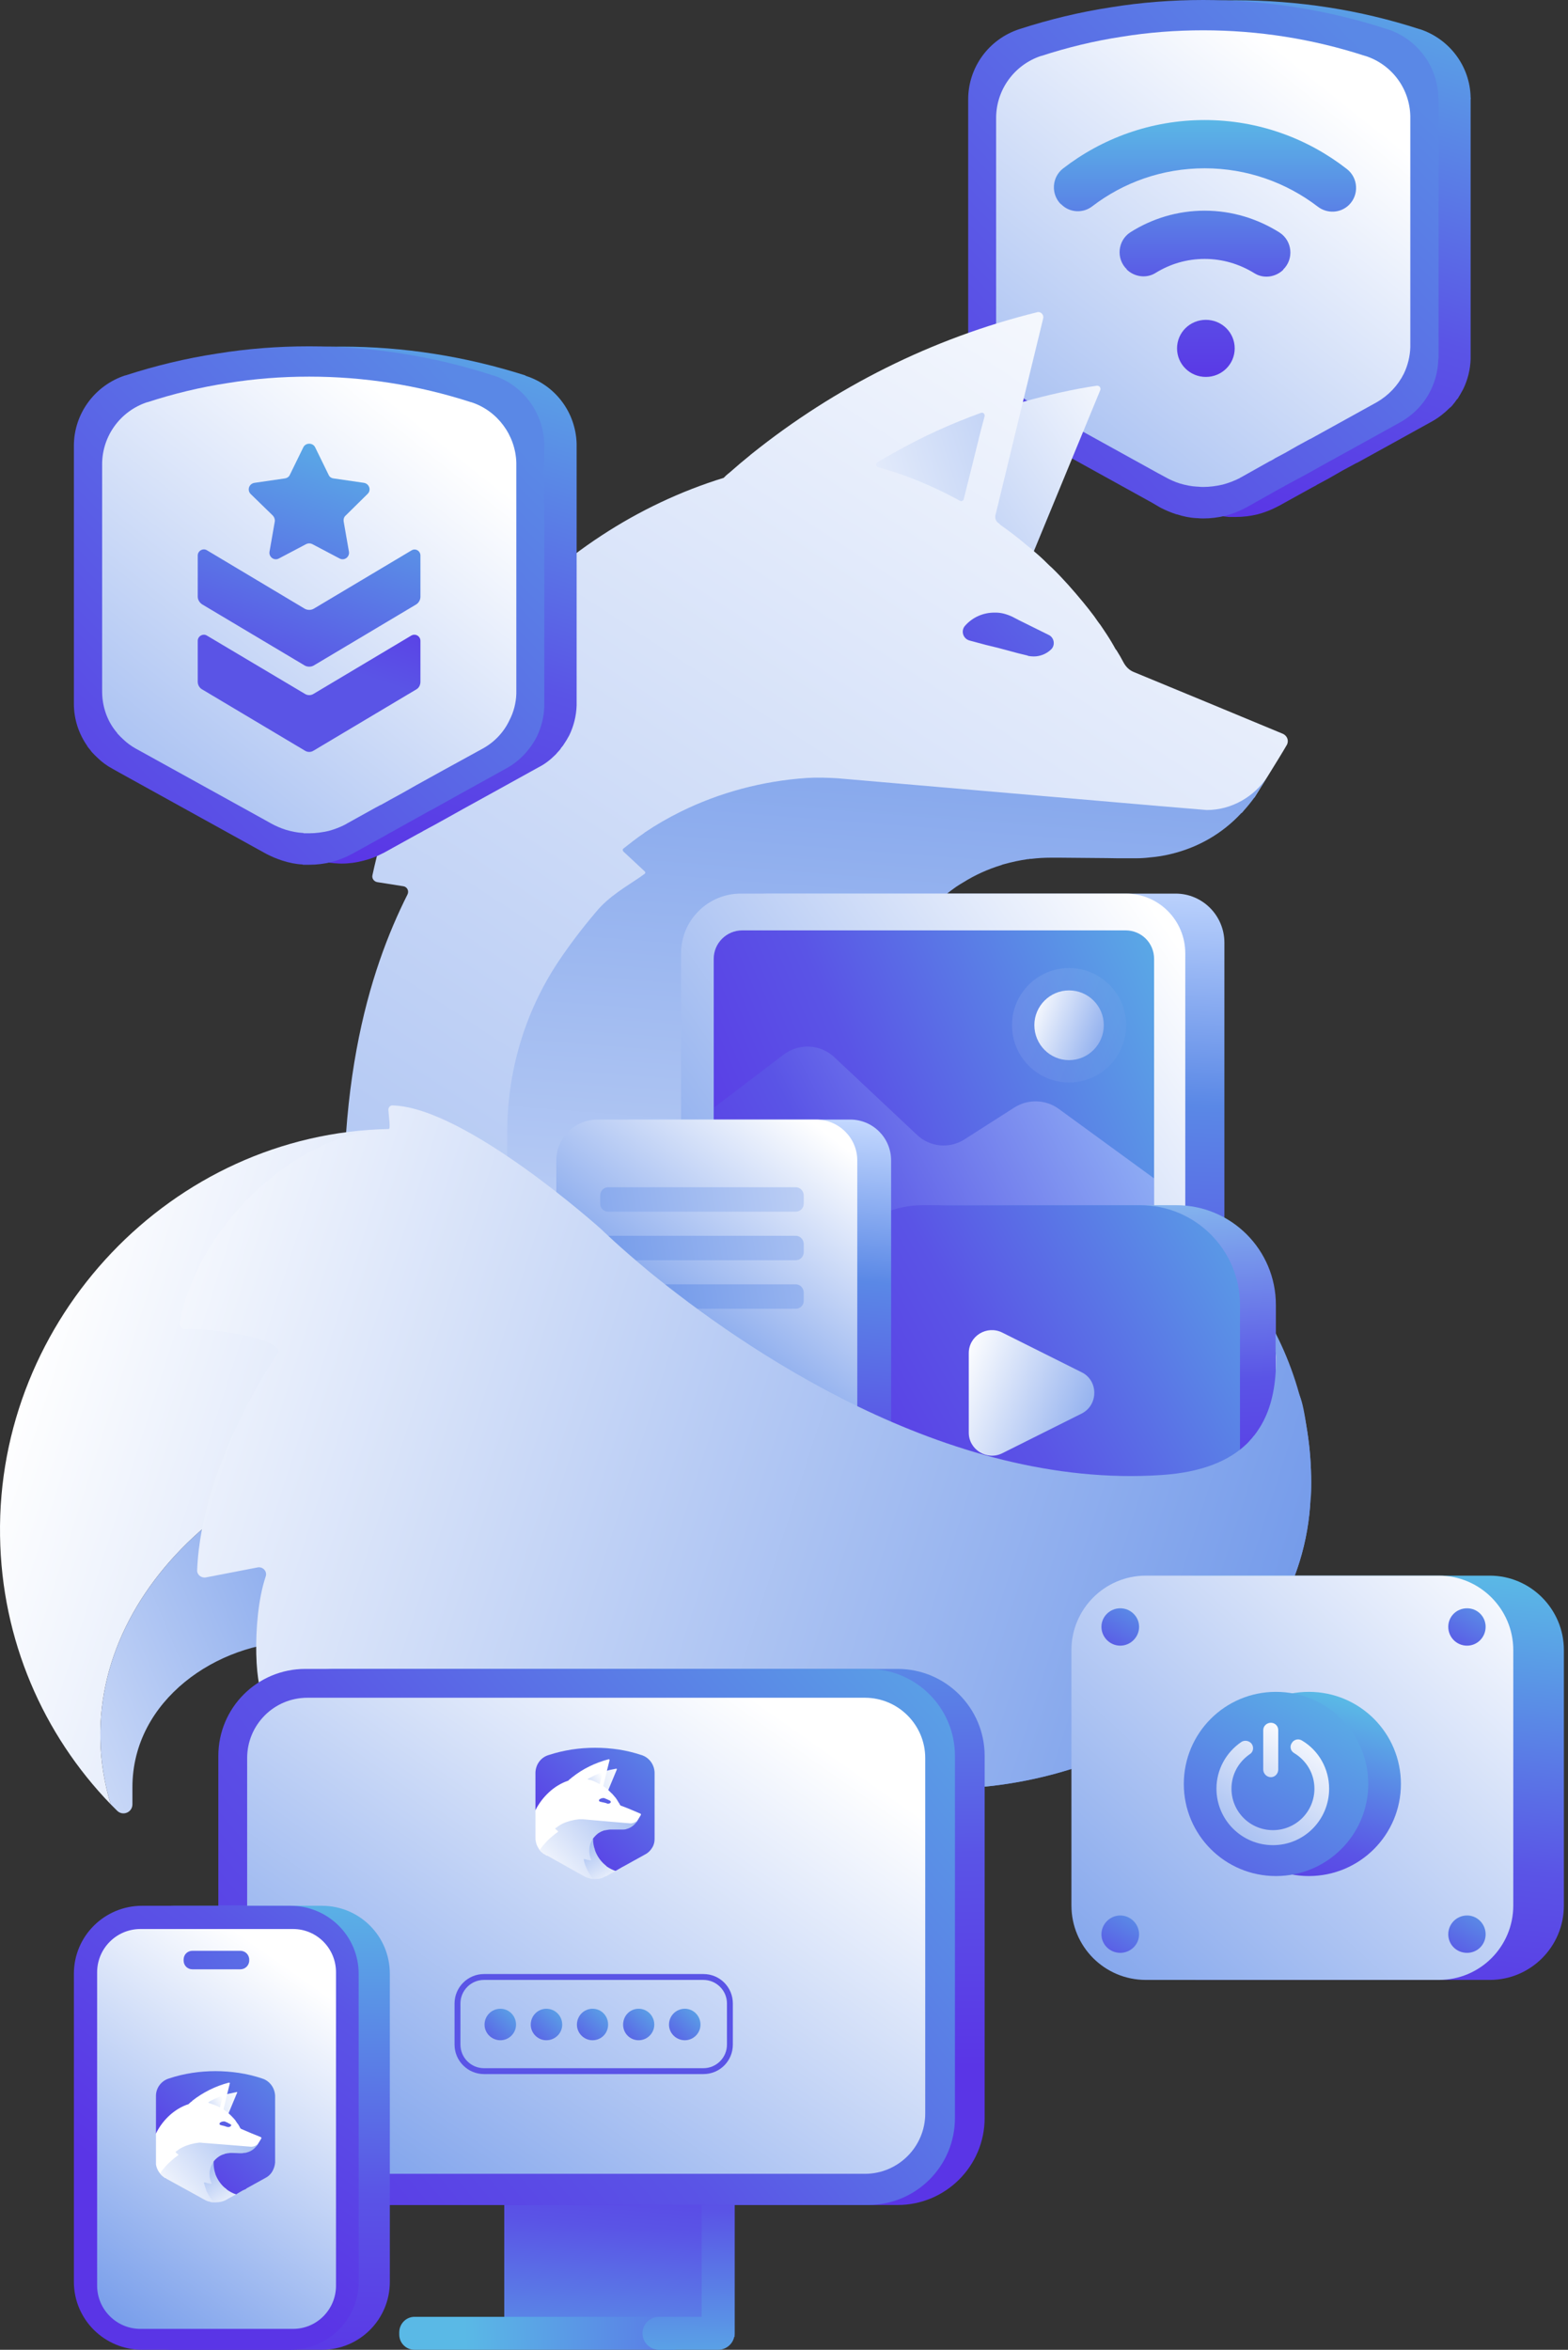
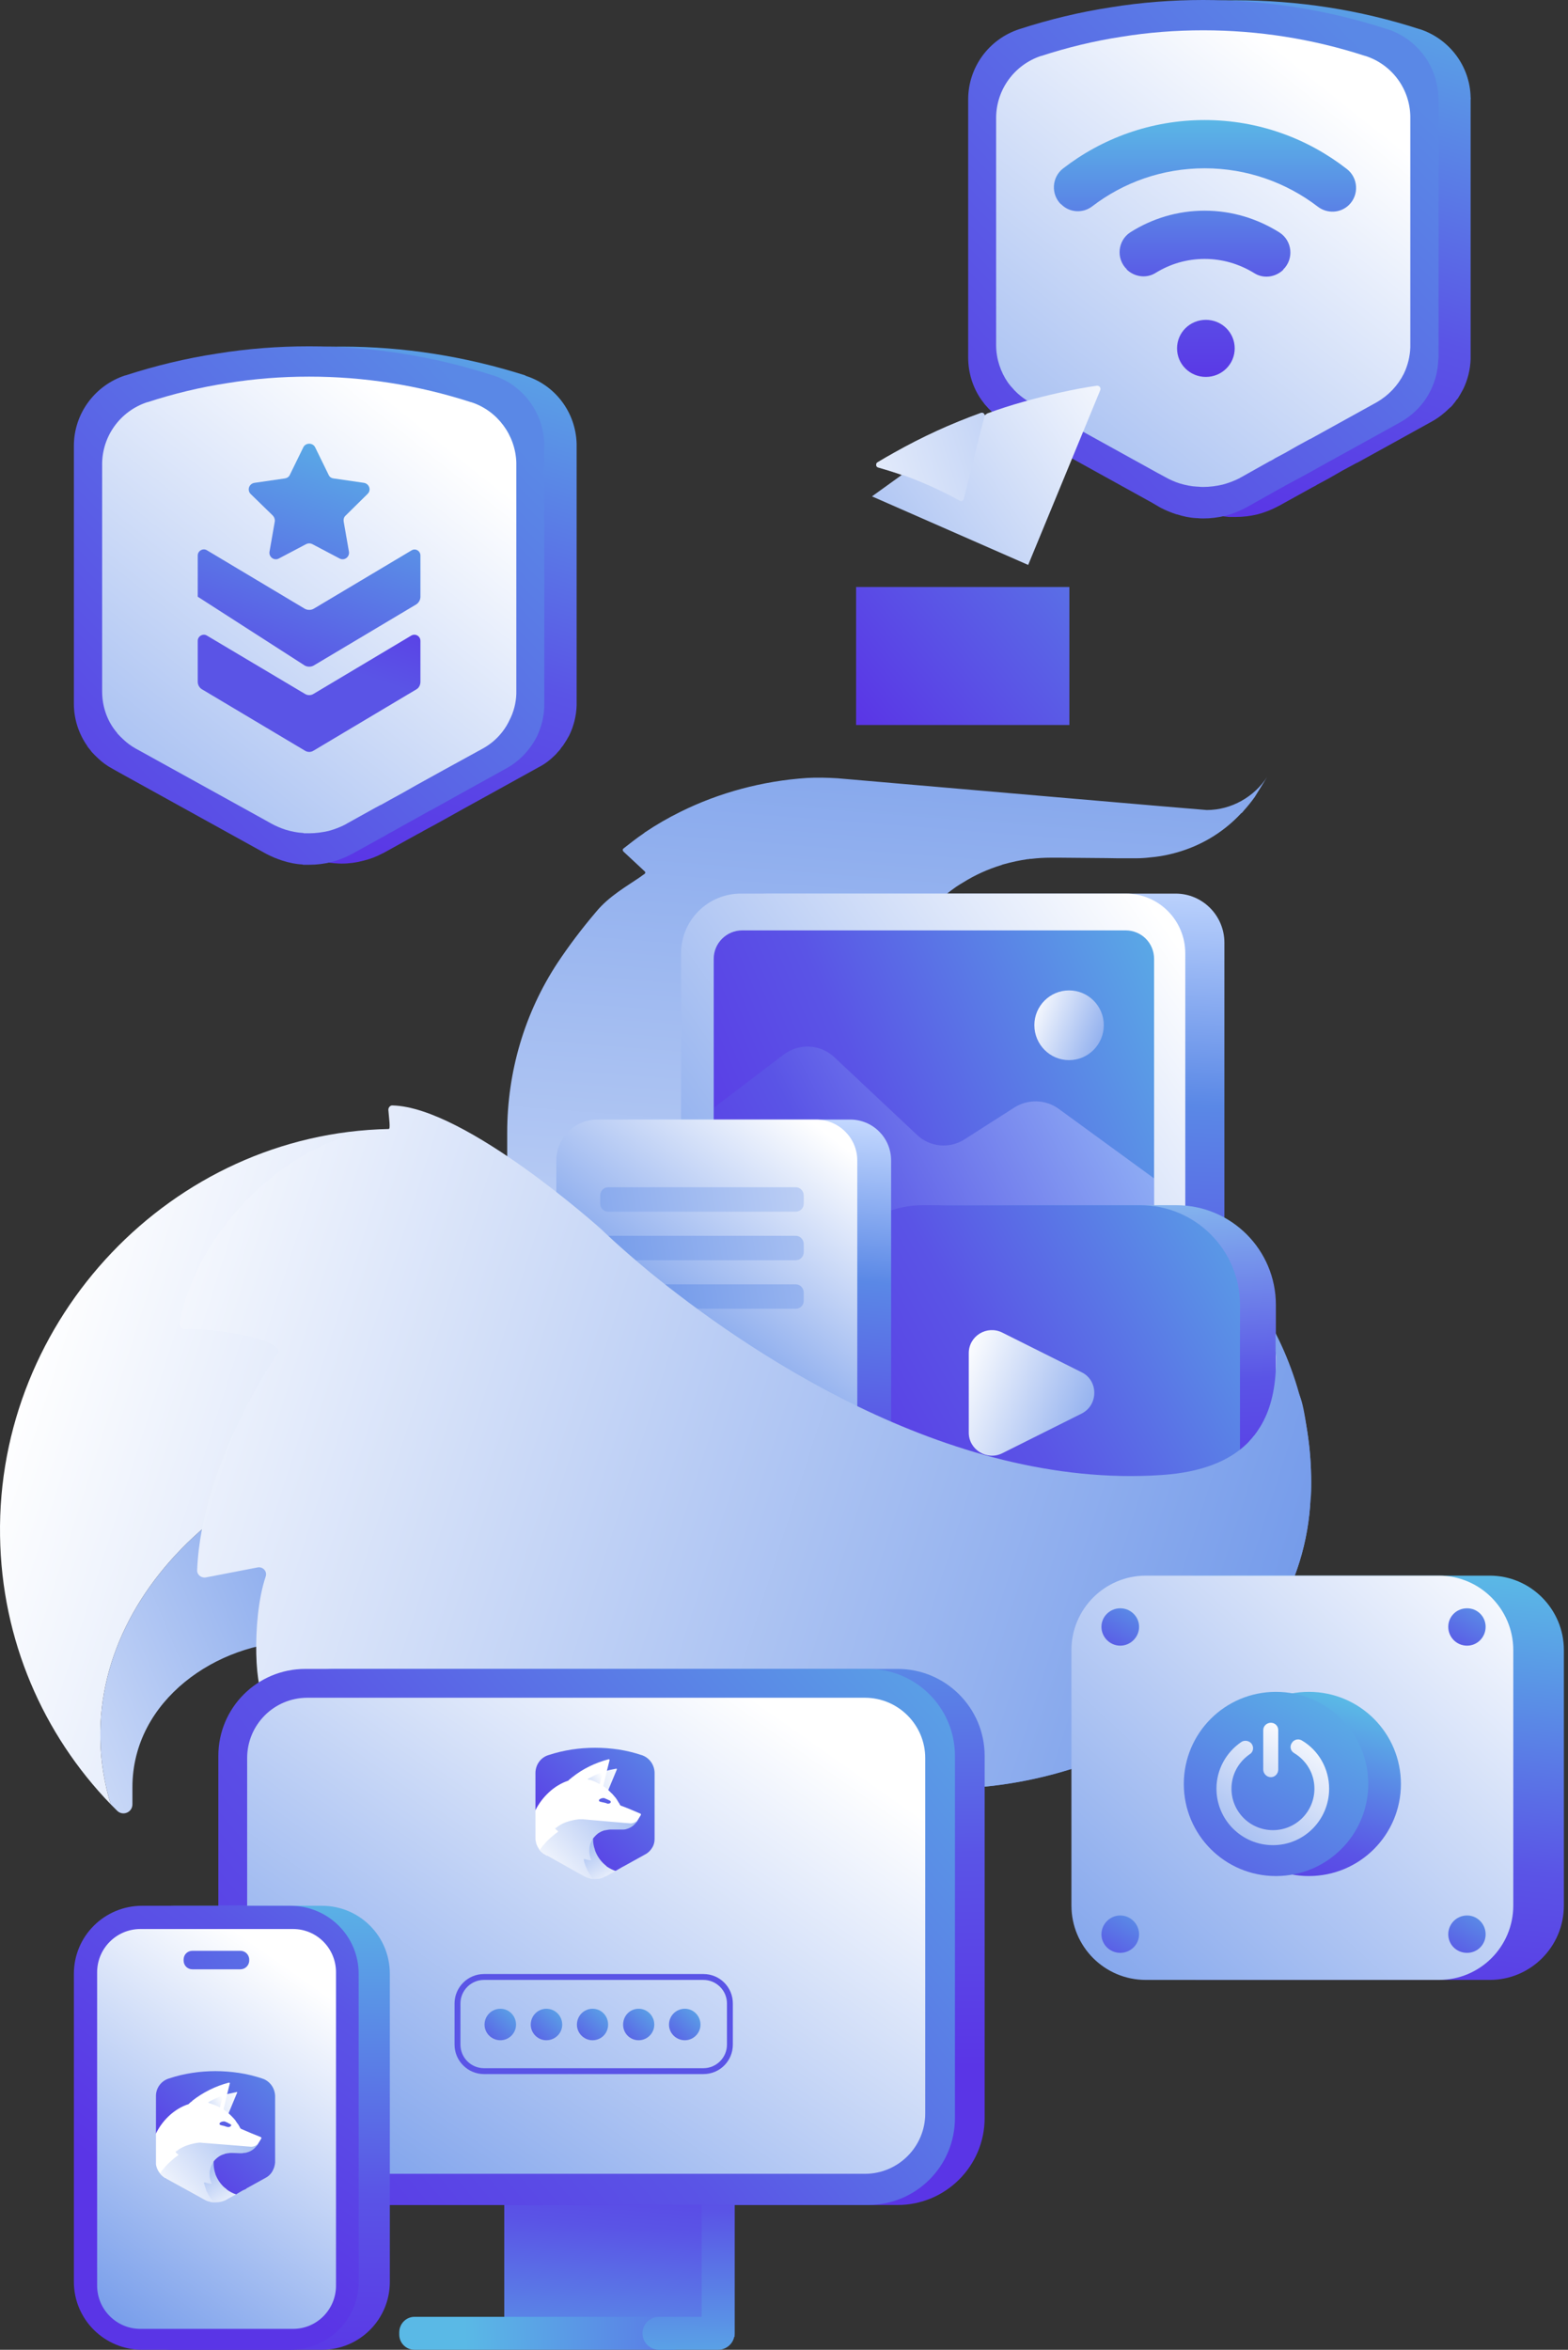
<svg xmlns="http://www.w3.org/2000/svg" width="287" height="430" viewBox="0 0 287 430" fill="none">
  <rect x="0" y="0" width="287" height="430" fill="#333333" stroke="none" />
  <path d="M269.177 59.605V18.199C269.213 18.056 269.213 17.93 269.177 17.822C269.069 12.115 265.3 7.107 259.862 5.331H259.808C248.878 1.777 237.516 0.054 226.155 0.054C220.502 0.054 214.794 0.485 209.194 1.346C203.541 2.261 197.995 3.554 192.503 5.331H192.449C186.903 7.161 183.134 12.33 183.134 18.199V51.206V65.259C183.134 68.059 183.995 70.751 185.557 73.013C185.772 73.3 185.988 73.569 186.203 73.82L186.311 73.982C186.705 74.413 187.118 74.844 187.549 75.274C188.339 75.956 189.182 76.549 190.08 77.051L191.318 77.751L216.733 91.751L218.294 92.612C219.263 93.115 220.25 93.527 221.256 93.85C222.44 94.227 223.679 94.497 224.917 94.604C224.953 94.604 225.007 94.604 225.078 94.604C225.437 94.604 225.796 94.604 226.155 94.604C227.519 94.604 228.865 94.443 230.194 94.12C231.414 93.797 232.581 93.348 233.694 92.774C233.801 92.702 233.909 92.648 234.017 92.612L240.047 89.274L240.962 88.789L241.016 88.735L243.116 87.605L245.647 86.151L248.339 84.697C248.375 84.697 248.393 84.697 248.393 84.697L254.154 81.52L262.231 77.051C263.362 76.405 264.385 75.597 265.3 74.682C265.444 74.574 265.587 74.449 265.731 74.305C265.874 74.126 266.018 73.946 266.162 73.767C266.233 73.695 266.305 73.605 266.377 73.497C266.449 73.39 266.521 73.282 266.592 73.174C266.664 73.103 266.736 73.031 266.808 72.959C267.167 72.385 267.508 71.792 267.831 71.182C268.638 69.513 269.123 67.628 269.177 65.69C269.177 65.528 269.177 65.367 269.177 65.259V65.098V62.136V59.605Z" fill="url(#paint0_linear_2011_45)" />
  <path d="M263.308 18.199V65.421C263.308 65.564 263.29 65.708 263.254 65.852C263.2 67.79 262.716 69.674 261.908 71.344C260.723 73.82 258.785 75.867 256.308 77.266L248.231 81.736L242.47 84.912L239.778 86.42L237.193 87.82L235.093 88.951L235.04 89.004L234.124 89.489L228.094 92.881C227.986 92.917 227.878 92.971 227.771 93.043C226.64 93.635 225.455 94.066 224.271 94.389C222.925 94.712 221.579 94.874 220.232 94.874C219.873 94.874 219.515 94.856 219.156 94.82C219.12 94.82 219.084 94.82 219.048 94.82C217.809 94.766 216.571 94.497 215.386 94.12H215.333C214.328 93.797 213.34 93.384 212.371 92.881L210.81 91.966L185.395 77.913L184.211 77.266C183.277 76.764 182.416 76.154 181.626 75.436C181.195 75.041 180.783 74.61 180.388 74.144L180.28 74.036C180.065 73.749 179.849 73.462 179.634 73.174C178.072 70.967 177.211 68.221 177.211 65.421V18.199C177.211 12.33 180.98 7.161 186.58 5.331C192.072 3.554 197.618 2.208 203.272 1.346C208.871 0.431 214.579 0 220.232 0C231.594 0 242.955 1.777 253.885 5.331H253.939C259.377 7.107 263.146 12.115 263.254 17.822C263.29 17.966 263.308 18.092 263.308 18.199Z" fill="url(#paint1_linear_2011_45)" />
  <path d="M258.139 21.592V63.159C258.139 63.303 258.139 63.429 258.139 63.536C258.085 65.259 257.654 66.928 256.954 68.382C255.877 70.536 254.154 72.367 252.001 73.605L244.893 77.536L239.832 80.336C239.796 80.336 239.778 80.336 239.778 80.336L237.409 81.628L235.147 82.92L233.317 83.889L233.263 83.943L232.509 84.374C232.509 84.374 232.491 84.374 232.455 84.374L227.178 87.335C227.071 87.371 226.981 87.425 226.909 87.497C225.904 87.999 224.863 88.394 223.786 88.681C222.602 88.951 221.417 89.112 220.232 89.112C219.909 89.112 219.586 89.094 219.263 89.058C219.227 89.058 219.191 89.058 219.156 89.058C218.079 89.005 217.002 88.789 215.925 88.466C215.028 88.179 214.166 87.802 213.34 87.335L211.94 86.582L189.541 74.197L188.464 73.605C187.675 73.138 186.939 72.6 186.257 71.99C185.862 71.631 185.503 71.254 185.18 70.859L185.072 70.751C184.857 70.5 184.659 70.249 184.48 69.998C183.134 68.059 182.326 65.636 182.326 63.159V21.592C182.326 16.423 185.664 11.846 190.564 10.23H190.618C195.41 8.669 200.31 7.484 205.264 6.731C210.217 5.923 215.225 5.546 220.232 5.546C230.247 5.546 240.263 7.107 249.847 10.23H249.901C254.747 11.792 258.031 16.207 258.139 21.268C258.139 21.376 258.139 21.484 258.139 21.592Z" fill="url(#paint2_linear_2011_45)" />
  <path fill-rule="evenodd" clip-rule="evenodd" d="M194.226 37.368H194.172C192.341 35.537 192.503 32.468 194.549 30.853C201.71 25.307 210.702 21.968 220.502 21.968C230.355 21.968 239.401 25.361 246.562 30.96C248.608 32.576 248.77 35.645 246.939 37.476C245.378 39.037 242.901 39.145 241.178 37.799C235.47 33.437 228.309 30.799 220.502 30.799C212.748 30.799 205.641 33.383 199.933 37.745C198.21 39.091 195.733 38.929 194.226 37.368ZM211.564 49.914C209.894 50.99 207.687 50.721 206.233 49.321V49.267C204.241 47.329 204.564 43.991 206.933 42.483C210.864 40.006 215.494 38.553 220.502 38.553C225.563 38.553 230.247 40.06 234.178 42.537C236.547 44.045 236.87 47.383 234.878 49.321V49.375C233.424 50.775 231.217 51.044 229.547 49.968C226.909 48.352 223.84 47.383 220.502 47.383C217.217 47.383 214.202 48.298 211.564 49.914ZM225.994 63.752C225.994 66.659 223.625 68.975 220.717 68.975C217.809 68.975 215.44 66.659 215.44 63.752C215.44 60.844 217.809 58.529 220.717 58.529C223.625 58.529 225.994 60.844 225.994 63.752Z" fill="url(#paint3_linear_2011_45)" />
  <path d="M195.733 132.672H156.696V107.419H195.733V132.672Z" fill="url(#paint4_linear_2011_45)" />
  <path d="M160.896 319.619C128.213 325.973 119.974 305.674 119.974 272.398C119.974 259.045 124.336 246.714 131.713 236.699C138.335 227.707 147.435 220.6 157.989 216.454C154.596 210.854 152.927 204.5 152.927 198.201C152.927 187.216 157.989 176.286 167.95 169.34C167.95 169.376 167.95 169.394 167.95 169.394C167.914 169.896 167.896 170.417 167.896 170.955C167.896 175.963 168.704 180.809 170.157 185.332C170.193 185.511 170.247 185.691 170.319 185.87C170.427 186.157 170.516 186.445 170.588 186.732C173.011 193.516 176.888 199.547 181.895 204.5C183.116 205.721 184.39 206.852 185.718 207.893C185.826 208 185.934 208.09 186.041 208.162C186.257 208.341 186.472 208.503 186.687 208.646C186.975 208.862 187.262 209.077 187.549 209.293C190.51 211.446 195.733 214.785 199.125 216.185C217.325 225.446 224.271 229.592 232.563 242.622C239.024 252.799 257.654 300.774 160.896 319.619Z" fill="url(#paint5_linear_2011_45)" />
  <path d="M179.526 75.597C179.903 75.49 180.28 75.813 180.172 76.19L179.526 78.828L178.019 84.912L176.403 91.374C176.349 91.697 175.972 91.858 175.703 91.697C172.096 89.704 168.327 88.035 164.396 86.689C163.211 86.294 161.991 85.917 160.735 85.558C160.304 85.451 160.25 84.859 160.627 84.643C161.632 84.033 162.655 83.441 163.696 82.866C168.865 79.959 173.873 77.643 179.526 75.597Z" fill="url(#paint6_linear_2011_45)" />
  <path d="M201.387 71.397L188.195 103.381L159.604 90.835L180.711 75.651C182.865 74.861 185.036 74.161 187.226 73.551C191.318 72.367 196.864 71.128 200.741 70.59C201.225 70.536 201.548 70.967 201.387 71.397Z" fill="url(#paint7_linear_2011_45)" />
-   <path fill-rule="evenodd" clip-rule="evenodd" d="M235.524 136.334C234.232 138.595 229.655 145.864 229.655 145.864C229.44 146.133 226.478 148.125 223.894 149.902C221.417 151.518 218.509 152.325 215.494 152.056L182.865 149.472C172.473 148.879 163.319 149.741 155.296 151.572C153.843 157.387 152.927 163.363 152.927 169.34C152.927 212.846 141.728 185.87 132.843 195.078C118.09 210.369 65.807 259.475 63.923 239.876C60.154 200.301 67.692 177.417 74.584 163.686C74.907 163.04 74.53 162.287 73.83 162.179L69.038 161.425C68.446 161.317 68.015 160.725 68.176 160.133C75.715 125.134 100.698 97.243 132.466 87.443C132.61 87.299 132.754 87.156 132.897 87.012C133.166 86.797 133.382 86.582 133.543 86.474C134.8 85.361 136.074 84.284 137.366 83.243C137.402 83.207 137.438 83.171 137.474 83.135C137.546 83.1 137.617 83.046 137.689 82.974C152.766 70.913 170.48 61.921 189.864 57.129C190.51 56.967 191.103 57.613 190.941 58.26L187.226 73.551L182.218 94.227C182.057 94.82 182.272 95.358 182.757 95.735C182.793 95.735 182.811 95.735 182.811 95.735C182.918 95.879 183.044 96.004 183.188 96.112C184.803 97.243 186.364 98.427 187.926 99.773C188.105 99.917 188.285 100.061 188.464 100.204C188.536 100.276 188.626 100.33 188.734 100.366C188.841 100.473 188.949 100.581 189.057 100.689C189.128 100.725 189.182 100.778 189.218 100.85C189.254 100.85 189.272 100.868 189.272 100.904C189.667 101.227 190.062 101.568 190.457 101.927C190.887 102.322 191.3 102.717 191.695 103.112C191.982 103.399 192.287 103.686 192.61 103.973C194.603 105.912 196.487 108.065 198.264 110.219C198.946 111.045 199.61 111.888 200.256 112.75C200.508 113.109 200.759 113.468 201.01 113.827C201.297 114.186 201.566 114.563 201.818 114.957C202.069 115.352 202.32 115.729 202.572 116.088C203.182 117.021 203.738 117.955 204.241 118.888H204.295C204.797 119.678 205.264 120.485 205.694 121.311C206.125 122.065 206.718 122.657 207.525 122.98C212.263 124.919 229.386 132.026 234.824 134.288C235.632 134.664 235.955 135.58 235.524 136.334ZM191.964 116.196L186.526 113.504L185.288 112.858C184.749 112.606 184.193 112.409 183.618 112.265C183.152 112.158 182.685 112.104 182.218 112.104C182.147 112.104 182.075 112.104 182.003 112.104C180.011 112.104 178.072 112.911 176.672 114.473C175.811 115.388 176.242 116.896 177.48 117.219L180.495 118.027L182.703 118.565L186.311 119.534L188.087 119.965C188.123 119.965 188.141 119.983 188.141 120.019C188.5 120.091 188.859 120.126 189.218 120.126C190.349 120.126 191.48 119.696 192.341 118.888C193.203 118.134 192.987 116.68 191.964 116.196Z" fill="url(#paint8_linear_2011_45)" />
  <path d="M231.917 142.203L229.655 145.864C229.009 146.761 228.327 147.605 227.609 148.395C227.537 148.502 227.448 148.61 227.34 148.718C227.304 148.754 227.25 148.79 227.178 148.825C223.732 152.541 219.263 155.125 214.202 156.31C213.017 156.597 211.797 156.794 210.54 156.902C209.643 157.01 208.764 157.064 207.902 157.064H206.179C206.179 157.064 205.587 157.064 204.671 157.064H204.618C202.464 157.01 198.318 157.01 194.064 156.956C193.454 156.956 192.862 156.956 192.287 156.956C191.067 156.956 189.882 157.028 188.734 157.171C188.698 157.171 188.68 157.171 188.68 157.171C188.608 157.171 188.536 157.171 188.464 157.171C188.393 157.207 188.303 157.225 188.195 157.225C188.159 157.225 188.123 157.225 188.087 157.225C186.616 157.441 185.18 157.746 183.78 158.141C183.6 158.176 183.439 158.23 183.295 158.302C180.818 159.056 178.449 160.133 176.296 161.479C175.865 161.73 175.434 161.999 175.003 162.287C172.365 164.117 170.05 166.379 168.111 168.963C168.039 169.035 167.968 169.107 167.896 169.179C167.716 169.43 167.537 169.699 167.357 169.986C167.034 170.453 166.747 170.955 166.496 171.494C163.75 176.017 162.135 181.347 162.135 187.055C162.135 190.555 162.727 193.893 163.858 197.016C163.929 197.16 163.983 197.321 164.019 197.501C164.199 198.003 164.396 198.506 164.611 199.008C164.647 199.08 164.683 199.152 164.719 199.224C164.791 199.403 164.881 199.583 164.988 199.762C165.204 200.193 164.773 200.731 164.288 200.624L162.619 200.247L162.296 200.193L161.004 199.924L160.681 199.816L160.088 199.708L155.242 198.631C154.704 198.524 154.219 199.008 154.381 199.547C154.812 201.324 155.296 205.362 157.504 209.669C165.204 224.746 181.734 232.822 192.88 238.153C219.856 251.076 217.325 265.991 213.717 279.344C213.61 279.882 199.341 285.967 163.696 276.006C143.127 270.244 92.46 242.461 92.837 241.922C92.837 241.922 92.837 220.546 92.837 207.246C92.837 196.155 96.014 185.332 102.098 176.124C104.037 173.217 106.352 170.094 109.152 166.809C111.467 164.01 114.644 162.233 117.228 160.456C117.228 160.456 117.659 160.133 117.982 159.917C118.144 159.81 118.144 159.594 118.036 159.487L114.105 155.825C113.944 155.664 113.944 155.394 114.105 155.287C114.859 154.694 116.69 153.241 117.767 152.541C117.839 152.469 117.928 152.397 118.036 152.325C120.118 150.925 122.29 149.669 124.551 148.556C131.605 145.056 139.574 142.903 147.704 142.364C149.535 142.256 151.42 142.31 153.25 142.418C165.742 143.495 220.394 148.233 220.879 148.233C225.455 148.233 229.601 145.756 231.917 142.203Z" fill="url(#paint9_linear_2011_45)" />
  <path d="M179.58 75.543C179.957 75.436 180.28 75.759 180.226 76.136L179.526 78.774L178.019 84.859L176.403 91.32C176.349 91.643 175.972 91.804 175.703 91.643C172.096 89.651 168.327 87.981 164.45 86.635C163.229 86.24 161.991 85.864 160.735 85.505C160.304 85.397 160.25 84.805 160.627 84.589C161.632 83.979 162.655 83.387 163.696 82.812C168.865 79.905 173.926 77.59 179.58 75.543Z" fill="url(#paint10_linear_2011_45)" />
  <path d="M239.993 271.267C239.993 271.267 239.993 272.721 239.939 273.744C239.904 273.888 239.886 274.013 239.886 274.121C239.132 290.543 230.032 304.166 216.894 313.481C216.571 313.409 216.23 313.355 215.871 313.319C196.972 310.035 162.242 298.028 146.466 289.143C146.466 289.143 103.66 257.806 90.252 257.537C89.822 257.537 89.445 257.806 89.445 258.183C89.552 259.314 89.929 260.875 89.552 260.875C49.816 261.467 17.778 287.636 18.37 318.273C18.424 322.365 19.124 326.35 20.255 330.173C7.925 317.412 0.279 300.128 0.01 281.067C-0.637 241.33 31.455 207.408 71.138 206.6C71.515 206.6 73.238 204.716 73.184 203.208C73.13 202.777 73.453 203.37 73.938 203.37C87.345 203.8 128.105 243.322 128.105 243.322C143.881 254.845 178.611 270.406 197.51 274.659C233.586 282.736 233.586 260.606 233.586 249.029C233.586 246.391 235.524 251.722 234.609 249.406C238.163 255.652 238.163 254.683 239.293 262.06C239.76 265.075 239.993 268.144 239.993 271.267Z" fill="url(#paint11_linear_2011_45)" />
  <path d="M215.171 163.525H140.758C135.805 163.525 131.82 167.563 131.82 172.517V227.276C131.82 230.561 135.428 229.699 138.658 229.699L218.186 233.253C221.471 233.253 224.109 230.561 224.109 227.276V172.517C224.109 167.563 220.125 163.525 215.171 163.525Z" fill="url(#paint12_linear_2011_45)" />
  <path d="M206.071 163.525H135.589C129.559 163.525 124.659 168.425 124.659 174.455V222.323C124.659 228.353 129.559 233.253 135.589 233.253H206.071C212.102 233.253 216.948 228.353 216.948 222.323V174.455C216.948 168.425 212.102 163.525 206.071 163.525Z" fill="url(#paint13_linear_2011_45)" />
  <path d="M206.018 170.255H135.859C133.005 170.255 130.636 172.571 130.636 175.478V221.677C130.636 224.53 133.005 226.846 135.859 226.846H206.018C208.925 226.846 211.24 224.53 211.24 221.677V175.478C211.24 172.571 208.925 170.255 206.018 170.255Z" fill="url(#paint14_linear_2011_45)" />
  <path d="M211.24 215.646V224.853C211.24 225.984 210.325 226.846 209.248 226.846H132.682C131.551 226.846 130.636 225.984 130.636 224.853V202.724L143.451 192.978C146.251 190.878 150.127 191.039 152.712 193.462L167.842 207.677C170.211 209.939 173.819 210.262 176.565 208.485L185.664 202.67C188.141 201.108 191.318 201.162 193.741 202.885L211.24 215.646Z" fill="url(#paint15_linear_2011_45)" />
-   <path opacity="0.1" d="M206.125 187.593C206.125 193.408 201.441 198.093 195.679 198.093C189.918 198.093 185.234 193.408 185.234 187.593C185.234 181.832 189.918 177.147 195.679 177.147C201.441 177.147 206.125 181.832 206.125 187.593Z" fill="url(#paint16_linear_2011_45)" />
  <path d="M202.033 187.593C202.033 191.147 199.179 194.001 195.68 194.001C192.18 194.001 189.326 191.147 189.326 187.593C189.326 184.093 192.18 181.24 195.68 181.24C199.179 181.24 202.033 184.093 202.033 187.593Z" fill="url(#paint17_linear_2011_45)" />
  <path d="M215.279 289.197H173.765C163.642 289.197 155.458 281.013 155.458 270.944V238.799C155.458 228.73 163.642 220.546 173.765 220.546H215.279C225.401 220.546 233.532 228.73 233.532 238.799V270.944C233.532 281.013 225.401 289.197 215.279 289.197Z" fill="url(#paint18_linear_2011_45)" />
  <path d="M208.71 289.197H168.919C158.85 289.197 150.666 281.013 150.666 270.944V238.799C150.666 228.73 158.85 220.546 168.919 220.546H208.71C218.779 220.546 226.963 228.73 226.963 238.799V270.944C226.963 281.013 218.779 289.197 208.71 289.197Z" fill="url(#paint19_linear_2011_45)" />
  <path d="M177.319 262.168V247.63C177.319 244.453 180.657 242.461 183.457 243.86L197.995 251.129C201.064 252.637 201.064 257.106 197.995 258.668L183.457 265.937C180.657 267.337 177.319 265.29 177.319 262.168Z" fill="url(#paint20_linear_2011_45)" />
  <path d="M216.894 313.481C204.51 322.312 188.572 327.319 172.85 327.319C113.352 327.319 86.86 300.182 54.339 300.397C39.8 300.505 24.239 311.112 24.239 327.05V330.173C24.239 331.68 22.463 332.38 21.44 331.357C21.045 330.963 20.65 330.568 20.255 330.173C19.124 326.35 18.424 322.365 18.37 318.273C17.778 287.636 49.816 261.468 89.553 260.875C89.93 260.875 89.553 259.314 89.445 258.183C89.445 257.806 89.822 257.537 90.253 257.537C103.66 257.806 146.466 289.144 146.466 289.144C162.242 298.028 196.972 310.035 215.871 313.32C216.23 313.355 216.571 313.409 216.894 313.481Z" fill="url(#paint21_linear_2011_45)" />
  <path d="M155.619 270.675H115.559C111.413 270.675 108.075 267.337 108.075 263.191V212.362C108.075 208.216 111.413 204.877 115.559 204.877H155.619C159.765 204.877 163.104 208.216 163.104 212.362V263.191C163.104 267.337 159.765 270.675 155.619 270.675Z" fill="url(#paint22_linear_2011_45)" />
  <path d="M149.373 270.675H109.367C105.221 270.675 101.829 267.337 101.829 263.191V212.362C101.829 208.216 105.221 204.877 109.367 204.877H149.373C153.519 204.877 156.912 208.216 156.912 212.362V263.191C156.912 267.337 153.519 270.675 149.373 270.675Z" fill="url(#paint23_linear_2011_45)" />
  <path d="M145.658 221.731H111.306C110.498 221.731 109.852 221.084 109.852 220.277V218.769C109.852 217.961 110.498 217.261 111.306 217.261H145.658C146.466 217.261 147.112 217.961 147.112 218.769V220.277C147.112 221.084 146.466 221.731 145.658 221.731Z" fill="url(#paint24_linear_2011_45)" />
  <path d="M145.658 230.615H111.306C110.498 230.615 109.852 229.969 109.852 229.161V227.653C109.852 226.846 110.498 226.146 111.306 226.146H145.658C146.466 226.146 147.112 226.846 147.112 227.653V229.161C147.112 229.969 146.466 230.615 145.658 230.615Z" fill="url(#paint25_linear_2011_45)" />
  <path d="M145.658 239.499H111.306C110.498 239.499 109.852 238.853 109.852 238.045V236.538C109.852 235.73 110.498 235.03 111.306 235.03H145.658C146.466 235.03 147.112 235.73 147.112 236.538V238.045C147.112 238.853 146.466 239.499 145.658 239.499Z" fill="url(#paint26_linear_2011_45)" />
  <path d="M239.993 271.267C239.993 271.267 239.993 272.721 239.939 273.744C239.939 273.888 239.921 274.013 239.886 274.121C238.486 306.104 205.156 327.319 172.85 327.319C113.352 327.319 71.03 300.505 48.577 310.197C46.8 310.95 45.885 296.682 48.631 288.497C48.954 287.582 48.146 286.667 47.177 286.828L37.7 288.659C36.839 288.82 36.031 288.174 36.085 287.313C36.893 267.444 51 247.36 51 247.36C51 244.776 38.239 242.999 33.985 243.214C33.285 243.268 32.747 242.622 32.908 241.922C36.462 223.561 55.038 206.923 71.138 206.654C71.515 206.6 71.192 204.608 71.084 203.1C71.084 202.616 71.461 202.239 71.892 202.293C85.299 202.67 110.067 224.961 110.067 224.961C110.067 224.961 113.244 228.084 118.898 232.769C135.482 246.283 173.011 272.613 212.64 269.921C219.963 269.436 225.025 267.337 228.309 264.106C228.489 263.926 228.668 263.729 228.848 263.514C229.063 263.298 229.26 263.065 229.44 262.814C229.548 262.706 229.655 262.598 229.709 262.491C229.817 262.347 229.924 262.203 230.032 262.06C230.104 261.952 230.176 261.844 230.247 261.737C232.24 258.829 233.209 255.275 233.478 251.291C233.55 250.573 233.586 249.819 233.586 249.03C233.586 248.455 233.55 247.899 233.478 247.36V243.968C236.332 249.568 238.324 255.652 239.293 262.06C239.76 265.075 239.993 268.144 239.993 271.267Z" fill="url(#paint27_linear_2011_45)" />
  <path d="M134.459 427.631H92.299V391.501H134.459V427.631Z" fill="url(#paint28_linear_2011_45)" />
  <path d="M123.205 430H75.876C74.315 430 73.076 428.761 73.076 427.2V426.823C73.076 425.262 74.315 423.969 75.876 423.969H123.205C124.767 423.969 126.005 425.262 126.005 426.823V427.2C126.005 428.761 124.767 430 123.205 430Z" fill="url(#paint29_linear_2011_45)" />
  <path d="M131.443 399.309C129.774 399.309 128.428 400.655 128.428 402.324V423.969H120.621C118.951 423.969 117.605 425.315 117.605 426.985C117.605 428.654 118.951 430 120.621 430H131.443C133.112 430 134.459 428.654 134.459 426.985V402.324C134.459 400.655 133.112 399.309 131.443 399.309Z" fill="url(#paint30_linear_2011_45)" />
  <path d="M164.288 403.508H61.284C52.508 403.508 45.346 396.401 45.346 387.571V321.342C45.346 312.512 52.508 305.404 61.284 305.404H164.288C173.065 305.404 180.226 312.512 180.226 321.342V387.571C180.226 396.401 173.065 403.508 164.288 403.508Z" fill="url(#paint31_linear_2011_45)" />
  <path d="M158.85 403.508H55.9C47.069 403.508 39.962 396.401 39.962 387.571V321.342C39.962 312.512 47.069 305.404 55.9 305.404H158.85C167.68 305.404 174.788 312.512 174.788 321.342V387.571C174.788 396.401 167.68 403.508 158.85 403.508Z" fill="url(#paint32_linear_2011_45)" />
  <path d="M158.312 397.801H56.277C50.139 397.801 45.239 392.847 45.239 386.763V321.719C45.239 315.635 50.139 310.681 56.277 310.681H158.312C164.396 310.681 169.35 315.635 169.35 321.719V386.763C169.35 392.847 164.396 397.801 158.312 397.801Z" fill="url(#paint33_linear_2011_45)" />
  <path d="M119.813 324.358C119.759 322.958 118.898 321.719 117.605 321.235C117.569 321.199 117.516 321.181 117.444 321.181C116.044 320.714 114.644 320.373 113.244 320.158C111.808 319.942 110.372 319.835 108.936 319.835C106.029 319.835 103.175 320.265 100.375 321.181C98.975 321.612 98.06 322.904 98.006 324.358C98.006 324.358 98.006 328.127 98.006 331.25C100.806 337.065 106.19 341.157 112.544 342.342H112.706L113.19 342.072L113.836 341.695L114.536 341.319L115.99 340.511L118.036 339.38C118.682 339.057 119.167 338.519 119.49 337.926C119.705 337.496 119.813 337.029 119.813 336.526C119.813 336.473 119.813 324.358 119.813 324.358Z" fill="url(#paint34_linear_2011_45)" />
  <path d="M112.921 323.765L111.198 327.911L107.483 326.296L110.229 324.304C110.516 324.232 110.803 324.142 111.09 324.035C111.575 323.873 112.329 323.765 112.813 323.658C112.867 323.658 112.921 323.711 112.921 323.765Z" fill="url(#paint35_linear_2011_45)" />
  <path d="M108.613 343.849H108.936C109.26 343.849 109.601 343.813 109.959 343.742C110.247 343.67 110.534 343.544 110.821 343.365C110.857 343.365 110.893 343.365 110.929 343.365L112.436 342.503L112.652 342.395C112.113 342.18 111.593 341.911 111.09 341.588C111.054 341.552 111.018 341.516 110.983 341.48C110.983 341.444 110.965 341.426 110.929 341.426C110.893 341.426 110.875 341.408 110.875 341.372C110.695 341.229 110.534 341.085 110.39 340.942C109.744 340.295 109.26 339.542 108.936 338.68C108.901 338.608 108.883 338.555 108.883 338.519C108.883 338.519 108.883 338.501 108.883 338.465C108.667 337.89 108.56 337.28 108.56 336.634C108.56 336.562 108.56 336.49 108.56 336.419C106.19 338.088 105.975 341.534 108.129 343.472C108.398 343.688 108.56 343.849 108.613 343.849Z" fill="url(#paint36_linear_2011_45)" />
  <path fill-rule="evenodd" clip-rule="evenodd" d="M117.282 332.165C117.121 332.434 116.528 333.403 116.528 333.403C116.528 333.403 116.152 333.673 115.829 333.888C115.505 334.103 115.129 334.211 114.698 334.157L110.498 333.834C102.691 333.403 100.268 339.219 100.106 339.595L99.783 339.38C99.711 339.344 99.657 339.308 99.621 339.272C99.585 339.272 99.568 339.272 99.568 339.272C99.532 339.237 99.496 339.219 99.46 339.219C99.424 339.183 99.37 339.129 99.298 339.057C99.263 339.021 99.227 338.985 99.191 338.949H99.137C99.101 338.913 99.083 338.878 99.083 338.842C99.047 338.842 99.011 338.824 98.975 338.788C98.939 338.752 98.921 338.716 98.921 338.68C98.885 338.68 98.868 338.662 98.868 338.626C98.868 338.626 98.85 338.626 98.814 338.626V338.572C98.742 338.501 98.688 338.447 98.652 338.411C98.652 338.375 98.652 338.357 98.652 338.357C98.473 338.106 98.329 337.837 98.222 337.549C98.15 337.334 98.096 337.119 98.06 336.903C98.06 336.831 98.042 336.76 98.006 336.688C98.006 336.616 98.006 336.526 98.006 336.419V331.25C99.245 328.827 101.398 326.727 103.983 325.865C104.019 325.829 104.055 325.811 104.09 325.811C104.09 325.775 104.108 325.74 104.144 325.704C104.324 325.56 104.485 325.434 104.629 325.327C104.629 325.291 104.629 325.273 104.629 325.273C104.665 325.273 104.683 325.273 104.683 325.273C106.621 323.711 108.936 322.581 111.413 321.935C111.521 321.935 111.575 321.988 111.575 322.096L111.09 324.035L110.444 326.727C110.39 326.781 110.444 326.888 110.498 326.888C110.498 326.924 110.516 326.942 110.552 326.942C110.767 327.086 110.965 327.247 111.144 327.427C111.18 327.463 111.216 327.481 111.252 327.481C111.252 327.481 111.252 327.498 111.252 327.534C111.288 327.534 111.306 327.534 111.306 327.534C111.306 327.57 111.306 327.588 111.306 327.588C111.341 327.588 111.359 327.588 111.359 327.588C111.395 327.624 111.431 327.66 111.467 327.696C111.539 327.768 111.593 327.822 111.629 327.857C111.665 327.893 111.7 327.929 111.736 327.965C112.024 328.216 112.275 328.486 112.49 328.773C112.598 328.88 112.688 328.988 112.759 329.096C112.795 329.168 112.831 329.222 112.867 329.257C112.903 329.293 112.939 329.347 112.975 329.419C113.011 329.455 113.029 329.491 113.029 329.527C113.136 329.67 113.208 329.796 113.244 329.904H113.298C113.334 330.011 113.388 330.119 113.459 330.227C113.495 330.334 113.567 330.406 113.675 330.442C114.321 330.657 116.528 331.573 117.228 331.896C117.336 331.95 117.336 332.057 117.282 332.165ZM111.683 329.527L110.983 329.204L110.821 329.15C110.749 329.114 110.677 329.078 110.606 329.042C110.534 329.042 110.48 329.042 110.444 329.042C110.408 329.042 110.39 329.042 110.39 329.042C110.121 329.042 109.906 329.15 109.69 329.311C109.583 329.473 109.636 329.634 109.798 329.688L110.229 329.796L110.498 329.85L110.929 329.957L111.198 330.065C111.234 330.065 111.27 330.065 111.306 330.065C111.485 330.065 111.629 330.011 111.736 329.904C111.844 329.796 111.79 329.634 111.683 329.527Z" fill="white" />
  <path d="M116.852 332.919L116.528 333.403C116.457 333.511 116.367 333.619 116.259 333.726C116.259 333.762 116.241 333.78 116.205 333.78C115.775 334.265 115.182 334.588 114.536 334.75C114.393 334.785 114.231 334.803 114.052 334.803C113.944 334.803 113.836 334.803 113.729 334.803H113.513C113.513 334.803 113.441 334.803 113.298 334.803C113.029 334.803 112.49 334.803 111.952 334.803C111.88 334.803 111.808 334.803 111.736 334.803C111.557 334.803 111.395 334.821 111.252 334.857C111.216 334.857 111.198 334.857 111.198 334.857C110.983 334.893 110.785 334.929 110.606 334.965C110.606 334.965 110.588 334.965 110.552 334.965C110.229 335.073 109.924 335.216 109.636 335.396C109.601 335.432 109.547 335.467 109.475 335.503C109.152 335.755 108.865 336.042 108.613 336.365C108.613 336.365 108.595 336.383 108.56 336.419C108.56 336.419 108.542 336.437 108.506 336.473C108.47 336.544 108.434 336.616 108.398 336.688C108.021 337.28 107.86 337.98 107.86 338.68C107.86 339.147 107.931 339.578 108.075 339.972C108.075 340.008 108.075 340.026 108.075 340.026C108.111 340.098 108.147 340.17 108.183 340.242C108.183 340.278 108.183 340.313 108.183 340.349C108.236 340.403 108.183 340.457 108.129 340.457L107.913 340.403H107.86L107.698 340.349H107.644H107.59L106.944 340.188C106.89 340.188 106.837 340.242 106.837 340.295C106.89 340.565 106.998 341.049 107.213 341.588C107.249 341.624 107.267 341.66 107.267 341.695C107.536 342.342 107.913 342.988 108.344 343.526C108.416 343.598 108.488 343.688 108.56 343.795C108.56 343.795 108.577 343.813 108.613 343.849C108.434 343.849 108.254 343.831 108.075 343.795C107.967 343.759 107.878 343.724 107.806 343.688C107.77 343.688 107.734 343.688 107.698 343.688C107.411 343.58 107.16 343.472 106.944 343.365L100.106 339.542L99.783 339.38C99.711 339.344 99.657 339.308 99.621 339.272C99.585 339.272 99.55 339.254 99.514 339.219C99.442 339.183 99.37 339.129 99.298 339.057C99.298 339.057 99.28 339.039 99.245 339.003C99.209 339.003 99.191 338.985 99.191 338.949H99.137C99.029 338.842 98.921 338.734 98.814 338.626V338.572C98.814 338.572 98.796 338.572 98.76 338.572L98.814 338.519C98.814 338.483 98.832 338.465 98.868 338.465C98.868 338.429 98.868 338.411 98.868 338.411C99.011 338.231 99.155 338.052 99.298 337.872V337.819C99.37 337.747 99.442 337.675 99.514 337.603C99.514 337.603 99.532 337.585 99.568 337.549C99.998 337.011 100.483 336.526 101.021 336.096C101.38 335.773 101.721 335.503 102.044 335.288C102.044 335.288 102.098 335.234 102.152 335.18C102.152 335.18 102.152 335.162 102.152 335.126L101.614 334.642C101.614 334.642 101.614 334.624 101.614 334.588C101.721 334.534 101.991 334.319 102.098 334.265C102.098 334.229 102.116 334.211 102.152 334.211C102.403 334.032 102.673 333.87 102.96 333.726C103.875 333.296 104.898 333.027 105.975 332.919C106.226 332.919 106.46 332.919 106.675 332.919C108.29 333.08 115.344 333.673 115.398 333.673C115.99 333.673 116.528 333.35 116.852 332.919Z" fill="url(#paint37_linear_2011_45)" />
  <path d="M110.229 324.304C110.283 324.304 110.336 324.358 110.283 324.411L110.229 324.734L110.013 325.542L109.798 326.404C109.798 326.457 109.744 326.457 109.69 326.457C109.188 326.17 108.685 325.937 108.183 325.758C108.003 325.722 107.824 325.686 107.644 325.65C107.59 325.596 107.59 325.542 107.644 325.488C107.788 325.416 107.931 325.345 108.075 325.273C108.775 324.896 109.421 324.573 110.229 324.304Z" fill="url(#paint38_linear_2011_45)" />
  <path d="M58.915 430H31.724C24.832 430 19.286 424.454 19.286 417.562V361.187C19.286 354.295 24.832 348.749 31.724 348.749H58.915C65.807 348.749 71.353 354.295 71.353 361.187V417.562C71.353 424.454 65.807 430 58.915 430Z" fill="url(#paint39_linear_2011_45)" />
  <path d="M53.154 430H26.016C19.124 430 13.524 424.454 13.524 417.562V361.187C13.524 354.295 19.124 348.749 26.016 348.749H53.154C60.046 348.749 65.646 354.295 65.646 361.187V417.562C65.646 424.454 60.046 430 53.154 430Z" fill="url(#paint40_linear_2011_45)" />
  <path d="M53.639 426.177H25.693C21.332 426.177 17.778 422.623 17.778 418.262V360.918C17.778 356.556 21.332 353.003 25.693 353.003H53.639C58 353.003 61.5 356.556 61.5 360.918V418.262C61.5 422.623 58 426.177 53.639 426.177Z" fill="url(#paint41_linear_2011_45)" />
  <path d="M44 360.379H35.224C34.308 360.379 33.608 359.679 33.608 358.764V358.603C33.608 357.687 34.308 356.987 35.224 356.987H44C44.862 356.987 45.616 357.687 45.616 358.603V358.764C45.616 359.679 44.862 360.379 44 360.379Z" fill="url(#paint42_radial_2011_45)" />
  <path d="M50.354 383.532C50.3 382.132 49.439 380.894 48.146 380.409C48.075 380.409 48.021 380.391 47.985 380.356C46.585 379.889 45.167 379.548 43.731 379.332C42.295 379.117 40.859 379.009 39.423 379.009C36.57 379.009 33.662 379.44 30.916 380.356C29.516 380.786 28.547 382.079 28.547 383.532C28.547 383.532 28.547 387.355 28.547 390.424C31.347 396.24 36.731 400.332 43.031 401.516L43.193 401.57L43.731 401.247L44.377 400.87L45.077 400.547C45.077 400.511 45.077 400.493 45.077 400.493L46.531 399.686L48.577 398.555C49.223 398.232 49.708 397.693 49.977 397.101C50.192 396.67 50.318 396.204 50.354 395.701C50.354 395.647 50.354 383.532 50.354 383.532Z" fill="url(#paint43_linear_2011_45)" />
  <path d="M43.408 382.94L41.685 387.086L38.024 385.471L40.77 383.479C41.021 383.407 41.29 383.317 41.577 383.209C42.116 383.102 42.816 382.94 43.354 382.832C43.408 382.832 43.462 382.886 43.408 382.94Z" fill="url(#paint44_linear_2011_45)" />
  <path d="M39.1 403.024C39.136 403.024 39.154 403.024 39.154 403.024H39.424C39.782 403.024 40.123 402.988 40.447 402.916C40.77 402.845 41.075 402.737 41.362 402.593C41.362 402.557 41.38 402.539 41.416 402.539L42.977 401.678L43.193 401.57C42.618 401.355 42.098 401.086 41.631 400.763C41.595 400.727 41.559 400.691 41.523 400.655C41.488 400.655 41.452 400.637 41.416 400.601C41.416 400.601 41.416 400.583 41.416 400.547C41.236 400.439 41.057 400.296 40.877 400.116C40.231 399.47 39.747 398.716 39.424 397.855C39.424 397.819 39.424 397.783 39.424 397.747C39.388 397.711 39.37 397.676 39.37 397.64C39.19 397.065 39.1 396.455 39.1 395.809C39.1 395.737 39.1 395.665 39.1 395.594C36.731 397.263 36.462 400.709 38.67 402.701C38.885 402.916 39.047 403.024 39.1 403.024Z" fill="url(#paint45_linear_2011_45)" />
  <path fill-rule="evenodd" clip-rule="evenodd" d="M47.823 391.34C47.662 391.609 47.069 392.578 47.069 392.578C47.016 392.578 46.639 392.847 46.316 393.063C45.992 393.278 45.616 393.386 45.239 393.386L41.039 393.009C33.231 392.578 30.755 398.393 30.593 398.77L30.324 398.555C30.252 398.555 30.18 398.537 30.108 398.501C30.108 398.465 30.09 398.447 30.055 398.447C30.019 398.411 30.001 398.393 30.001 398.393C29.929 398.357 29.875 398.322 29.839 398.286C29.767 398.25 29.714 398.196 29.678 398.124C29.642 398.088 29.606 398.07 29.57 398.07C29.534 398.034 29.516 397.999 29.516 397.963C29.48 397.927 29.444 397.909 29.409 397.909C29.409 397.873 29.391 397.837 29.355 397.801L29.301 397.747C29.265 397.675 29.229 397.622 29.193 397.586C29.157 397.586 29.139 397.568 29.139 397.532C28.96 397.281 28.816 397.011 28.709 396.724C28.637 396.509 28.583 396.293 28.547 396.078C28.547 396.006 28.547 395.952 28.547 395.917C28.547 395.809 28.547 395.701 28.547 395.593V390.424C29.732 388.001 31.885 385.902 34.524 385.04C34.56 385.004 34.578 384.986 34.578 384.986C34.614 384.95 34.649 384.914 34.685 384.878C34.829 384.735 34.99 384.609 35.17 384.502C35.17 384.502 35.17 384.484 35.17 384.448C37.162 382.886 39.423 381.756 41.9 381.109C42.008 381.109 42.116 381.163 42.062 381.271L41.577 383.209L40.931 385.901C40.931 385.955 40.931 386.063 41.039 386.117C41.039 386.117 41.057 386.135 41.093 386.171C41.272 386.314 41.47 386.458 41.685 386.601C41.721 386.637 41.739 386.655 41.739 386.655C41.739 386.691 41.757 386.709 41.793 386.709C41.793 386.709 41.811 386.709 41.846 386.709C41.846 386.745 41.846 386.763 41.846 386.763C41.918 386.799 41.972 386.835 42.008 386.871C42.044 386.943 42.098 386.996 42.17 387.032C42.206 387.068 42.241 387.104 42.277 387.14C42.529 387.391 42.78 387.66 43.031 387.948C43.103 388.055 43.175 388.163 43.246 388.271C43.282 388.342 43.318 388.396 43.354 388.432C43.39 388.468 43.426 388.522 43.462 388.594C43.498 388.63 43.534 388.666 43.569 388.701C43.641 388.845 43.713 388.971 43.785 389.078C43.857 389.186 43.911 389.294 43.946 389.401C44.018 389.509 44.108 389.581 44.216 389.617C44.808 389.886 47.016 390.801 47.715 391.071C47.823 391.124 47.877 391.232 47.823 391.34ZM42.223 388.755L41.523 388.378L41.362 388.324C41.29 388.289 41.218 388.253 41.147 388.217C41.075 388.217 41.003 388.217 40.931 388.217C40.662 388.217 40.393 388.325 40.231 388.486C40.123 388.648 40.177 388.809 40.339 388.863L40.716 388.971L40.985 389.024L41.47 389.186L41.685 389.24C41.757 389.24 41.811 389.24 41.846 389.24C41.99 389.24 42.116 389.186 42.223 389.078C42.385 388.971 42.331 388.809 42.223 388.755Z" fill="white" />
  <path d="M47.339 392.094L47.069 392.578C46.998 392.686 46.908 392.794 46.8 392.901C46.8 392.901 46.782 392.919 46.746 392.955C46.316 393.44 45.723 393.763 45.077 393.924C44.934 393.96 44.772 393.978 44.593 393.978C44.485 394.014 44.377 394.032 44.27 394.032H44.054C44.018 394.032 43.947 394.032 43.839 394.032C43.57 394.032 43.031 393.978 42.493 393.978C42.385 393.978 42.295 393.978 42.224 393.978C42.08 393.978 41.936 393.996 41.793 394.032C41.757 394.032 41.739 394.032 41.739 394.032C41.703 394.032 41.685 394.032 41.685 394.032C41.506 394.068 41.326 394.104 41.147 394.14C41.111 394.14 41.093 394.158 41.093 394.194C40.77 394.265 40.465 394.391 40.177 394.57C40.106 394.606 40.052 394.642 40.016 394.678C39.657 394.929 39.352 395.217 39.1 395.54C39.1 395.54 39.1 395.558 39.1 395.594C39.065 395.629 39.047 395.665 39.047 395.701C38.975 395.737 38.939 395.791 38.939 395.863C38.562 396.455 38.347 397.155 38.347 397.855C38.347 398.322 38.419 398.752 38.562 399.147C38.562 399.183 38.58 399.201 38.616 399.201C38.616 399.273 38.634 399.345 38.67 399.416C38.67 399.416 38.67 399.434 38.67 399.47C38.706 399.47 38.724 399.488 38.724 399.524C38.724 399.578 38.67 399.632 38.616 399.632L38.401 399.578H38.347L38.185 399.524H38.078L37.485 399.363C37.377 399.363 37.324 399.416 37.324 399.47C37.431 399.74 37.539 400.224 37.754 400.816C37.754 400.816 37.754 400.834 37.754 400.87C38.078 401.516 38.401 402.163 38.885 402.701C38.921 402.809 38.975 402.898 39.047 402.97C39.083 402.97 39.1 402.988 39.1 403.024C39.136 403.024 39.154 403.024 39.154 403.024C38.975 403.024 38.778 403.006 38.562 402.97C38.49 402.934 38.401 402.898 38.293 402.862C38.257 402.862 38.221 402.862 38.185 402.862C37.934 402.791 37.683 402.683 37.431 402.539L30.593 398.77L30.324 398.555C30.252 398.555 30.18 398.537 30.109 398.501C30.109 398.465 30.091 398.447 30.055 398.447C29.983 398.375 29.911 398.322 29.839 398.286C29.803 398.25 29.767 398.232 29.732 398.232C29.732 398.196 29.714 398.16 29.678 398.124C29.534 398.016 29.427 397.909 29.355 397.801L29.301 397.747C29.337 397.711 29.373 397.676 29.409 397.64C29.409 397.64 29.409 397.622 29.409 397.586C29.516 397.406 29.642 397.227 29.785 397.047H29.839C29.839 397.047 29.839 397.029 29.839 396.993C29.875 396.922 29.929 396.868 30.001 396.832C30.037 396.796 30.055 396.76 30.055 396.724C30.485 396.186 31.024 395.701 31.509 395.27C31.867 394.947 32.209 394.678 32.532 394.463C32.532 394.463 32.639 394.409 32.639 394.355C32.675 394.355 32.675 394.337 32.639 394.301L32.155 393.871C32.119 393.835 32.119 393.799 32.155 393.763C32.262 393.709 32.478 393.494 32.639 393.44C32.639 393.404 32.639 393.386 32.639 393.386C32.926 393.206 33.214 393.045 33.501 392.901C34.416 392.471 35.439 392.201 36.462 392.094C36.714 392.094 36.965 392.112 37.216 392.147C38.831 392.255 45.885 392.847 45.939 392.847C46.531 392.847 47.069 392.578 47.339 392.094Z" fill="url(#paint46_linear_2011_45)" />
  <path d="M40.716 383.479C40.77 383.479 40.824 383.532 40.824 383.586L40.716 383.909L40.501 384.717L40.285 385.578C40.285 385.632 40.231 385.632 40.231 385.632C39.729 385.381 39.208 385.166 38.67 384.986C38.49 384.914 38.329 384.861 38.185 384.825C38.131 384.771 38.131 384.717 38.131 384.717C38.275 384.609 38.419 384.52 38.562 384.448C39.262 384.071 39.962 383.748 40.716 383.479Z" fill="url(#paint47_linear_2011_45)" />
  <path fill-rule="evenodd" clip-rule="evenodd" d="M128.751 379.548H88.583C85.622 379.548 83.199 377.125 83.199 374.163V366.625C83.199 363.664 85.622 361.241 88.583 361.241H128.751C131.766 361.241 134.136 363.664 134.136 366.625V374.163C134.136 377.125 131.766 379.548 128.751 379.548ZM88.583 362.318C86.214 362.318 84.276 364.256 84.276 366.625V374.163C84.276 376.533 86.214 378.471 88.583 378.471H128.751C131.12 378.471 133.059 376.533 133.059 374.163V366.625C133.059 364.256 131.12 362.318 128.751 362.318H88.583Z" fill="#5A54E6" />
  <path d="M94.452 370.502C94.452 372.064 93.16 373.356 91.599 373.356C89.983 373.356 88.691 372.064 88.691 370.502C88.691 368.887 89.983 367.594 91.599 367.594C93.16 367.594 94.452 368.887 94.452 370.502Z" fill="url(#paint48_linear_2011_45)" />
  <path d="M102.906 370.502C102.906 372.064 101.614 373.356 99.998 373.356C98.437 373.356 97.145 372.064 97.145 370.502C97.145 368.887 98.437 367.594 99.998 367.594C101.614 367.594 102.906 368.887 102.906 370.502Z" fill="url(#paint49_linear_2011_45)" />
  <path d="M111.306 370.502C111.306 372.064 110.067 373.356 108.452 373.356C106.89 373.356 105.598 372.064 105.598 370.502C105.598 368.887 106.89 367.594 108.452 367.594C110.067 367.594 111.306 368.887 111.306 370.502Z" fill="url(#paint50_linear_2011_45)" />
  <path d="M119.759 370.502C119.759 372.064 118.467 373.356 116.905 373.356C115.29 373.356 114.052 372.064 114.052 370.502C114.052 368.887 115.29 367.594 116.905 367.594C118.467 367.594 119.759 368.887 119.759 370.502Z" fill="url(#paint51_linear_2011_45)" />
  <path d="M128.213 370.502C128.213 372.064 126.92 373.356 125.359 373.356C123.744 373.356 122.451 372.064 122.451 370.502C122.451 368.887 123.744 367.594 125.359 367.594C126.92 367.594 128.213 368.887 128.213 370.502Z" fill="url(#paint52_linear_2011_45)" />
  <path d="M105.544 123.034V81.574C105.544 81.466 105.544 81.341 105.544 81.197C105.383 75.49 101.668 70.482 96.175 68.759V68.705C85.191 65.205 73.884 63.428 62.523 63.428C56.815 63.428 51.162 63.859 45.562 64.721C39.908 65.636 34.362 66.928 28.87 68.705L28.816 68.759C23.27 70.536 19.447 75.705 19.447 81.574V114.58V128.634C19.447 131.434 20.363 134.126 21.924 136.387C22.14 136.675 22.355 136.962 22.57 137.249L22.678 137.357C23.073 137.823 23.486 138.254 23.916 138.649C24.67 139.331 25.514 139.923 26.447 140.426L27.686 141.126L53.1 155.125L54.661 155.987C55.631 156.525 56.618 156.956 57.623 157.279C58.807 157.656 60.046 157.871 61.284 157.979C61.32 157.979 61.356 157.979 61.392 157.979C61.787 158.015 62.164 158.033 62.523 158.033C63.887 158.033 65.233 157.853 66.561 157.494C67.746 157.207 68.912 156.758 70.061 156.148C70.169 156.112 70.276 156.058 70.384 155.987L76.415 152.648L77.33 152.164L77.384 152.11L79.484 150.979L82.014 149.579L84.707 148.072L90.468 144.895L98.545 140.426C99.729 139.833 100.752 139.026 101.668 138.11C101.811 137.967 101.937 137.823 102.044 137.68C102.224 137.5 102.385 137.321 102.529 137.141C102.601 137.069 102.655 136.98 102.691 136.872C102.798 136.764 102.888 136.657 102.96 136.549C103.032 136.477 103.085 136.405 103.121 136.334C103.516 135.759 103.875 135.167 104.198 134.557C105.006 132.888 105.49 131.003 105.544 129.065C105.544 128.957 105.544 128.795 105.544 128.634V128.526V125.565V123.034Z" fill="url(#paint53_linear_2011_45)" />
  <path d="M99.621 81.574V128.795C99.621 128.939 99.621 129.1 99.621 129.28C99.567 131.218 99.083 133.049 98.275 134.772C97.037 137.195 95.099 139.295 92.622 140.641L84.545 145.11L78.838 148.287C78.802 148.287 78.784 148.287 78.784 148.287L76.091 149.795L73.561 151.195L71.461 152.379H71.407L70.492 152.918L64.461 156.256C64.353 156.292 64.246 156.346 64.138 156.417C63.007 157.01 61.823 157.44 60.638 157.764C59.292 158.087 57.946 158.248 56.6 158.248C56.241 158.248 55.864 158.248 55.469 158.248C55.433 158.248 55.397 158.23 55.361 158.194C54.123 158.14 52.885 157.871 51.7 157.494C50.695 157.171 49.708 156.758 48.739 156.256L47.177 155.394L21.763 141.341L20.524 140.641C19.591 140.139 18.747 139.528 17.994 138.81C17.563 138.416 17.15 138.003 16.755 137.572L16.648 137.41C16.432 137.159 16.217 136.89 16.001 136.603V136.549C14.44 134.341 13.524 131.649 13.524 128.795V81.574C13.524 75.705 17.347 70.536 22.893 68.705H22.947C28.439 66.928 33.985 65.582 39.639 64.721C45.239 63.805 50.892 63.375 56.6 63.375C67.961 63.375 79.322 65.151 90.252 68.705H90.306C95.745 70.482 99.46 75.49 99.621 81.251C99.621 81.359 99.621 81.466 99.621 81.574Z" fill="url(#paint54_linear_2011_45)" />
  <path d="M94.506 84.966V126.534C94.506 126.677 94.506 126.821 94.506 126.965C94.452 128.634 94.022 130.303 93.268 131.757C92.245 133.964 90.522 135.795 88.368 136.98L81.207 140.91L76.145 143.71L73.776 145.056L71.515 146.295L69.684 147.318H69.63L68.823 147.748L63.492 150.71C63.42 150.746 63.33 150.8 63.223 150.871C62.254 151.374 61.23 151.769 60.154 152.056C58.969 152.325 57.784 152.487 56.6 152.487C56.277 152.487 55.954 152.487 55.631 152.487C55.595 152.487 55.559 152.469 55.523 152.433C54.446 152.379 53.369 152.164 52.292 151.841C51.395 151.553 50.515 151.177 49.654 150.71L48.308 149.956L25.909 137.572L24.832 136.98C24.006 136.513 23.27 135.975 22.624 135.364C22.229 135.005 21.852 134.628 21.493 134.234L21.439 134.126C21.224 133.875 21.027 133.623 20.847 133.372C19.447 131.434 18.694 129.011 18.694 126.534V84.966C18.694 79.797 22.032 75.22 26.932 73.605H26.985C31.778 72.043 36.678 70.859 41.631 70.105C46.585 69.297 51.592 68.921 56.6 68.921C66.615 68.921 76.576 70.482 86.214 73.605H86.268C91.06 75.166 94.345 79.635 94.506 84.643C94.506 84.751 94.506 84.858 94.506 84.966Z" fill="url(#paint55_linear_2011_45)" />
  <path d="M75.284 116.304L57.407 126.965C56.923 127.288 56.277 127.288 55.792 126.965L37.862 116.304C37.162 115.873 36.193 116.411 36.193 117.273V124.757C36.193 125.349 36.516 125.888 37.001 126.157L55.792 137.357C56.277 137.68 56.923 137.68 57.407 137.357L76.199 126.157C76.684 125.888 76.953 125.349 76.953 124.757V117.273C76.953 116.411 76.038 115.873 75.284 116.304Z" fill="url(#paint56_linear_2011_45)" />
-   <path d="M75.284 100.743L57.407 111.404C56.923 111.673 56.277 111.673 55.792 111.404L37.862 100.689C37.162 100.258 36.193 100.796 36.193 101.658V109.196C36.193 109.735 36.516 110.273 37.001 110.596L55.792 121.796C56.277 122.065 56.923 122.065 57.407 121.796L76.199 110.596C76.684 110.273 76.953 109.735 76.953 109.196V101.658C76.953 100.796 76.038 100.258 75.284 100.743Z" fill="url(#paint57_linear_2011_45)" />
+   <path d="M75.284 100.743L57.407 111.404C56.923 111.673 56.277 111.673 55.792 111.404L37.862 100.689C37.162 100.258 36.193 100.796 36.193 101.658V109.196L55.792 121.796C56.277 122.065 56.923 122.065 57.407 121.796L76.199 110.596C76.684 110.273 76.953 109.735 76.953 109.196V101.658C76.953 100.796 76.038 100.258 75.284 100.743Z" fill="url(#paint57_linear_2011_45)" />
  <path d="M49.923 94.335C50.192 94.604 50.354 95.035 50.3 95.412L49.331 100.958C49.169 101.927 50.192 102.681 51.054 102.196L56.061 99.558C56.385 99.397 56.815 99.397 57.138 99.558L62.146 102.196C63.007 102.681 64.03 101.927 63.869 100.958L62.9 95.412C62.846 95.035 62.953 94.604 63.276 94.335L67.261 90.404C68.015 89.704 67.584 88.52 66.615 88.358L61.069 87.551C60.638 87.497 60.315 87.281 60.154 86.905L57.677 81.843C57.246 80.982 55.954 80.982 55.523 81.843L53.046 86.905C52.885 87.281 52.508 87.497 52.131 87.551L46.585 88.358C45.562 88.52 45.185 89.704 45.885 90.404L49.923 94.335Z" fill="url(#paint58_linear_2011_45)" />
  <path d="M272.677 362.318H218.994C211.51 362.318 205.371 356.233 205.371 348.695V301.958C205.371 294.474 211.51 288.336 218.994 288.336H272.677C280.161 288.336 286.245 294.474 286.245 301.958V348.695C286.245 356.233 280.161 362.318 272.677 362.318Z" fill="url(#paint59_linear_2011_45)" />
  <path d="M263.362 362.318H209.733C202.195 362.318 196.11 356.233 196.11 348.695V301.958C196.11 294.474 202.195 288.336 209.733 288.336H263.362C270.9 288.336 276.984 294.474 276.984 301.958V348.695C276.984 356.233 270.9 362.318 263.362 362.318Z" fill="url(#paint60_linear_2011_45)" />
  <path d="M205.048 294.312C203.164 294.312 201.602 295.82 201.602 297.705C201.602 299.589 203.164 301.151 205.048 301.151C206.933 301.151 208.494 299.589 208.494 297.705C208.494 295.82 206.933 294.312 205.048 294.312Z" fill="url(#paint61_linear_2011_45)" />
  <path d="M268.531 294.312C266.592 294.312 265.085 295.82 265.085 297.705C265.085 299.589 266.592 301.151 268.531 301.151C270.415 301.151 271.923 299.589 271.923 297.705C271.923 295.82 270.415 294.312 268.531 294.312Z" fill="url(#paint62_linear_2011_45)" />
  <path d="M205.048 350.526C203.164 350.526 201.602 352.087 201.602 353.972C201.602 355.856 203.164 357.364 205.048 357.364C206.933 357.364 208.494 355.856 208.494 353.972C208.494 352.087 206.933 350.526 205.048 350.526Z" fill="url(#paint63_linear_2011_45)" />
  <path d="M268.531 350.526C266.592 350.526 265.085 352.087 265.085 353.972C265.085 355.856 266.592 357.364 268.531 357.364C270.415 357.364 271.923 355.856 271.923 353.972C271.923 352.087 270.415 350.526 268.531 350.526Z" fill="url(#paint64_linear_2011_45)" />
  <path d="M256.416 326.458C256.416 335.773 248.878 343.311 239.563 343.311C230.247 343.311 222.709 335.773 222.709 326.458C222.709 317.143 230.247 309.604 239.563 309.604C248.878 309.604 256.416 317.143 256.416 326.458Z" fill="url(#paint65_linear_2011_45)" />
  <path d="M250.439 326.458C250.439 335.773 242.901 343.311 233.532 343.311C224.217 343.311 216.679 335.773 216.679 326.458C216.679 317.143 224.217 309.604 233.532 309.604C242.901 309.604 250.439 317.143 250.439 326.458Z" fill="url(#paint66_linear_2011_45)" />
  <path d="M232.994 337.657C227.286 337.657 222.655 333.026 222.655 327.319C222.655 323.873 224.378 320.696 227.232 318.758C227.824 318.381 228.686 318.542 229.117 319.135C229.547 319.781 229.386 320.642 228.74 321.019C226.64 322.473 225.402 324.788 225.402 327.319C225.402 331.519 228.794 334.911 232.994 334.911C237.193 334.911 240.586 331.519 240.586 327.319C240.586 324.627 239.186 322.204 236.87 320.804C236.224 320.427 236.009 319.619 236.44 318.973C236.816 318.327 237.624 318.112 238.27 318.489C241.393 320.319 243.278 323.711 243.278 327.319C243.278 333.026 238.701 337.657 232.994 337.657Z" fill="url(#paint67_linear_2011_45)" />
  <path d="M232.617 325.219C231.863 325.219 231.217 324.573 231.217 323.819V316.604C231.217 315.85 231.863 315.258 232.617 315.258C233.37 315.258 233.963 315.85 233.963 316.604V323.819C233.963 324.573 233.37 325.219 232.617 325.219Z" fill="url(#paint68_linear_2011_45)" />
  <defs>
    <linearGradient id="paint0_linear_2011_45" x1="306.752" y1="0.205" x2="273.575" y2="109.689" gradientUnits="userSpaceOnUse">
      <stop stop-color="#5AB9E6" />
      <stop offset="0.632" stop-color="#5A54E6" />
      <stop offset="1" stop-color="#5A35E6" />
    </linearGradient>
    <linearGradient id="paint1_linear_2011_45" x1="304.865" y1="63.409" x2="213.037" y2="152.805" gradientUnits="userSpaceOnUse">
      <stop offset="0.011" stop-color="#5A88E6" />
      <stop offset="0.632" stop-color="#5A54E6" />
      <stop offset="1" stop-color="#5A35E6" />
    </linearGradient>
    <linearGradient id="paint2_linear_2011_45" x1="305.67" y1="39.851" x2="193.329" y2="180.4" gradientUnits="userSpaceOnUse">
      <stop offset="0.114" stop-color="white" />
      <stop offset="0.999" stop-color="#5A88E6" />
    </linearGradient>
    <linearGradient id="paint3_linear_2011_45" x1="240.523" y1="21.062" x2="240.523" y2="71.347" gradientUnits="userSpaceOnUse">
      <stop stop-color="#5AB9E6" />
      <stop offset="0.632" stop-color="#5A54E6" />
      <stop offset="1" stop-color="#5A35E6" />
    </linearGradient>
    <linearGradient id="paint4_linear_2011_45" x1="219.456" y1="103.237" x2="168.504" y2="146.036" gradientUnits="userSpaceOnUse">
      <stop offset="0.011" stop-color="#5A88E6" />
      <stop offset="1" stop-color="#5A35E6" />
    </linearGradient>
    <linearGradient id="paint5_linear_2011_45" x1="102.171" y1="356.81" x2="-1.211" y2="168.667" gradientUnits="userSpaceOnUse">
      <stop offset="0.017" stop-color="white" />
      <stop offset="1" stop-color="#5A88E6" />
    </linearGradient>
    <linearGradient id="paint6_linear_2011_45" x1="193.66" y1="82.204" x2="115.422" y2="126.746" gradientUnits="userSpaceOnUse">
      <stop offset="0.114" stop-color="white" />
      <stop offset="1" stop-color="#5A88E6" />
    </linearGradient>
    <linearGradient id="paint7_linear_2011_45" x1="233.569" y1="75.689" x2="125.857" y2="149.875" gradientUnits="userSpaceOnUse">
      <stop offset="0.114" stop-color="white" />
      <stop offset="1" stop-color="#5A88E6" />
    </linearGradient>
    <linearGradient id="paint8_linear_2011_45" x1="340.585" y1="106.727" x2="59.786" y2="537.437" gradientUnits="userSpaceOnUse">
      <stop offset="0.017" stop-color="white" />
      <stop offset="1" stop-color="#5A88E6" />
    </linearGradient>
    <linearGradient id="paint9_linear_2011_45" x1="73.412" y1="385.706" x2="99.253" y2="55.503" gradientUnits="userSpaceOnUse">
      <stop offset="0.114" stop-color="white" />
      <stop offset="0.999" stop-color="#5A88E6" />
    </linearGradient>
    <linearGradient id="paint10_linear_2011_45" x1="122.959" y1="87.824" x2="253.257" y2="48.508" gradientUnits="userSpaceOnUse">
      <stop offset="0.114" stop-color="white" />
      <stop offset="1" stop-color="#5A88E6" />
    </linearGradient>
    <linearGradient id="paint11_linear_2011_45" x1="27.06" y1="162.504" x2="299.202" y2="249.674" gradientUnits="userSpaceOnUse">
      <stop offset="0.017" stop-color="white" />
      <stop offset="1" stop-color="#5A88E6" />
    </linearGradient>
    <linearGradient id="paint12_linear_2011_45" x1="207.814" y1="158.598" x2="202.622" y2="267.953" gradientUnits="userSpaceOnUse">
      <stop stop-color="#C6DAFF" />
      <stop offset="0.393" stop-color="#5A88E6" />
      <stop offset="0.989" stop-color="#5A35E6" />
    </linearGradient>
    <linearGradient id="paint13_linear_2011_45" x1="253.556" y1="193.132" x2="117.144" y2="290.047" gradientUnits="userSpaceOnUse">
      <stop offset="0.114" stop-color="white" />
      <stop offset="0.999" stop-color="#5A88E6" />
    </linearGradient>
    <linearGradient id="paint14_linear_2011_45" x1="238.293" y1="206.223" x2="135.892" y2="250.745" gradientUnits="userSpaceOnUse">
      <stop stop-color="#5AB9E6" />
      <stop offset="0.632" stop-color="#5A54E6" />
      <stop offset="1" stop-color="#5A35E6" />
    </linearGradient>
    <linearGradient id="paint15_linear_2011_45" x1="212.537" y1="209.274" x2="131.962" y2="251.158" gradientUnits="userSpaceOnUse">
      <stop stop-color="#91B2F5" />
      <stop offset="0.632" stop-color="#5A54E6" />
      <stop offset="1" stop-color="#5A35E6" />
    </linearGradient>
    <linearGradient id="paint16_linear_2011_45" x1="183.948" y1="168.481" x2="222.261" y2="183.441" gradientUnits="userSpaceOnUse">
      <stop offset="0.114" stop-color="white" />
      <stop offset="0.999" stop-color="#5A88E6" />
    </linearGradient>
    <linearGradient id="paint17_linear_2011_45" x1="188.537" y1="175.967" x2="211.858" y2="185.073" gradientUnits="userSpaceOnUse">
      <stop offset="0.114" stop-color="white" />
      <stop offset="0.999" stop-color="#5A88E6" />
    </linearGradient>
    <linearGradient id="paint18_linear_2011_45" x1="224.123" y1="209.897" x2="227.97" y2="277.235" gradientUnits="userSpaceOnUse">
      <stop stop-color="#90D1F0" />
      <stop offset="0.632" stop-color="#5A54E6" />
      <stop offset="1" stop-color="#5A35E6" />
    </linearGradient>
    <linearGradient id="paint19_linear_2011_45" x1="269.329" y1="260.876" x2="172.448" y2="316.236" gradientUnits="userSpaceOnUse">
      <stop stop-color="#5AB9E6" />
      <stop offset="0.632" stop-color="#5A54E6" />
      <stop offset="1" stop-color="#5A35E6" />
    </linearGradient>
    <linearGradient id="paint20_linear_2011_45" x1="175.954" y1="233.872" x2="218.004" y2="250.292" gradientUnits="userSpaceOnUse">
      <stop offset="0.114" stop-color="white" />
      <stop offset="0.999" stop-color="#5A88E6" />
    </linearGradient>
    <linearGradient id="paint21_linear_2011_45" x1="-35.814" y1="316.168" x2="87.888" y2="264.178" gradientUnits="userSpaceOnUse">
      <stop offset="0.017" stop-color="white" />
      <stop offset="1" stop-color="#5A88E6" />
    </linearGradient>
    <linearGradient id="paint22_linear_2011_45" x1="180.552" y1="206.258" x2="173.924" y2="282.642" gradientUnits="userSpaceOnUse">
      <stop stop-color="#C6DAFF" />
      <stop offset="0.393" stop-color="#5A88E6" />
      <stop offset="0.989" stop-color="#5A35E6" />
    </linearGradient>
    <linearGradient id="paint23_linear_2011_45" x1="197.576" y1="233.218" x2="156.306" y2="286.869" gradientUnits="userSpaceOnUse">
      <stop offset="0.114" stop-color="white" />
      <stop offset="0.999" stop-color="#5A88E6" />
    </linearGradient>
    <linearGradient id="paint24_linear_2011_45" x1="211.732" y1="207.871" x2="75.661" y2="230.591" gradientUnits="userSpaceOnUse">
      <stop offset="0.114" stop-color="white" />
      <stop offset="0.999" stop-color="#5A88E6" />
    </linearGradient>
    <linearGradient id="paint25_linear_2011_45" x1="227.097" y1="214.185" x2="91.026" y2="236.906" gradientUnits="userSpaceOnUse">
      <stop offset="0.114" stop-color="white" />
      <stop offset="0.999" stop-color="#5A88E6" />
    </linearGradient>
    <linearGradient id="paint26_linear_2011_45" x1="238.645" y1="221.137" x2="102.575" y2="243.858" gradientUnits="userSpaceOnUse">
      <stop offset="0.114" stop-color="white" />
      <stop offset="0.999" stop-color="#5A88E6" />
    </linearGradient>
    <linearGradient id="paint27_linear_2011_45" x1="33.874" y1="157.326" x2="299.813" y2="242.509" gradientUnits="userSpaceOnUse">
      <stop offset="0.017" stop-color="white" />
      <stop offset="1" stop-color="#5A88E6" />
    </linearGradient>
    <linearGradient id="paint28_linear_2011_45" x1="93.579" y1="443.941" x2="98.501" y2="384.256" gradientUnits="userSpaceOnUse">
      <stop stop-color="#5AB9E6" />
      <stop offset="0.632" stop-color="#5A54E6" />
      <stop offset="1" stop-color="#5A35E6" />
    </linearGradient>
    <linearGradient id="paint29_linear_2011_45" x1="85.025" y1="424.51" x2="182.65" y2="420.947" gradientUnits="userSpaceOnUse">
      <stop stop-color="#5AB9E6" />
      <stop offset="0.632" stop-color="#5A54E6" />
      <stop offset="1" stop-color="#5A35E6" />
    </linearGradient>
    <linearGradient id="paint30_linear_2011_45" x1="97.471" y1="437.406" x2="98.294" y2="384.741" gradientUnits="userSpaceOnUse">
      <stop stop-color="#5AB9E6" />
      <stop offset="0.632" stop-color="#5A54E6" />
      <stop offset="1" stop-color="#5A35E6" />
    </linearGradient>
    <linearGradient id="paint31_linear_2011_45" x1="148.106" y1="272.423" x2="149.34" y2="378.521" gradientUnits="userSpaceOnUse">
      <stop stop-color="#5AB9E6" />
      <stop offset="0.632" stop-color="#5A54E6" />
      <stop offset="1" stop-color="#5A35E6" />
    </linearGradient>
    <linearGradient id="paint32_linear_2011_45" x1="229.716" y1="332.013" x2="80.975" y2="454.773" gradientUnits="userSpaceOnUse">
      <stop stop-color="#5AB9E6" />
      <stop offset="0.632" stop-color="#5A54E6" />
      <stop offset="1" stop-color="#5A35E6" />
    </linearGradient>
    <linearGradient id="paint33_linear_2011_45" x1="189.749" y1="324.09" x2="94.269" y2="459.638" gradientUnits="userSpaceOnUse">
      <stop offset="0.114" stop-color="white" />
      <stop offset="0.999" stop-color="#5A88E6" />
    </linearGradient>
    <linearGradient id="paint34_linear_2011_45" x1="132.351" y1="330.397" x2="111.767" y2="351.311" gradientUnits="userSpaceOnUse">
      <stop offset="0.011" stop-color="#5A88E6" />
      <stop offset="0.632" stop-color="#5A54E6" />
      <stop offset="1" stop-color="#5A35E6" />
    </linearGradient>
    <linearGradient id="paint35_linear_2011_45" x1="119.625" y1="325.485" x2="83.508" y2="336.722" gradientUnits="userSpaceOnUse">
      <stop offset="0.114" stop-color="white" />
      <stop offset="1" stop-color="#5A88E6" />
    </linearGradient>
    <linearGradient id="paint36_linear_2011_45" x1="108.386" y1="348.89" x2="98.029" y2="333.274" gradientUnits="userSpaceOnUse">
      <stop offset="0.017" stop-color="white" />
      <stop offset="1" stop-color="#5A88E6" />
    </linearGradient>
    <linearGradient id="paint37_linear_2011_45" x1="91.659" y1="344.378" x2="125.19" y2="314.41" gradientUnits="userSpaceOnUse">
      <stop offset="0.114" stop-color="white" />
      <stop offset="0.999" stop-color="#5A88E6" />
    </linearGradient>
    <linearGradient id="paint38_linear_2011_45" x1="112.094" y1="325.149" x2="101.534" y2="331.162" gradientUnits="userSpaceOnUse">
      <stop offset="0.114" stop-color="white" />
      <stop offset="1" stop-color="#5A88E6" />
    </linearGradient>
    <linearGradient id="paint39_linear_2011_45" x1="109.959" y1="344.783" x2="108.655" y2="435.58" gradientUnits="userSpaceOnUse">
      <stop stop-color="#5AB9E6" />
      <stop offset="0.632" stop-color="#5A54E6" />
      <stop offset="1" stop-color="#5A35E6" />
    </linearGradient>
    <linearGradient id="paint40_linear_2011_45" x1="167.309" y1="342.014" x2="89.685" y2="448.251" gradientUnits="userSpaceOnUse">
      <stop stop-color="#5AB9E6" />
      <stop offset="0.632" stop-color="#5A54E6" />
      <stop offset="1" stop-color="#5A35E6" />
    </linearGradient>
    <linearGradient id="paint41_linear_2011_45" x1="122.544" y1="395.413" x2="65.65" y2="476.182" gradientUnits="userSpaceOnUse">
      <stop offset="0.114" stop-color="white" />
      <stop offset="0.999" stop-color="#5A88E6" />
    </linearGradient>
    <radialGradient id="paint42_radial_2011_45" cx="0" cy="0" r="1" gradientUnits="userSpaceOnUse" gradientTransform="translate(67.123 347.203) rotate(118.611) scale(162.005 162.005)">
      <stop stop-color="#5A88E6" />
      <stop offset="0.473" stop-color="#5A35E6" />
      <stop offset="0.989" stop-color="#060621" />
    </radialGradient>
    <linearGradient id="paint43_linear_2011_45" x1="62.868" y1="389.58" x2="42.284" y2="410.494" gradientUnits="userSpaceOnUse">
      <stop offset="0.011" stop-color="#5A88E6" />
      <stop offset="0.632" stop-color="#5A54E6" />
      <stop offset="1" stop-color="#5A35E6" />
    </linearGradient>
    <linearGradient id="paint44_linear_2011_45" x1="50.142" y1="384.668" x2="14.026" y2="395.905" gradientUnits="userSpaceOnUse">
      <stop offset="0.114" stop-color="white" />
      <stop offset="1" stop-color="#5A88E6" />
    </linearGradient>
    <linearGradient id="paint45_linear_2011_45" x1="38.903" y1="408.072" x2="28.546" y2="392.457" gradientUnits="userSpaceOnUse">
      <stop offset="0.017" stop-color="white" />
      <stop offset="1" stop-color="#5A88E6" />
    </linearGradient>
    <linearGradient id="paint46_linear_2011_45" x1="22.176" y1="403.561" x2="55.707" y2="373.593" gradientUnits="userSpaceOnUse">
      <stop offset="0.114" stop-color="white" />
      <stop offset="0.999" stop-color="#5A88E6" />
    </linearGradient>
    <linearGradient id="paint47_linear_2011_45" x1="42.611" y1="384.332" x2="32.05" y2="390.345" gradientUnits="userSpaceOnUse">
      <stop offset="0.114" stop-color="white" />
      <stop offset="1" stop-color="#5A88E6" />
    </linearGradient>
    <linearGradient id="paint48_linear_2011_45" x1="98.616" y1="368.877" x2="86.736" y2="381.627" gradientUnits="userSpaceOnUse">
      <stop stop-color="#5AB9E6" />
      <stop offset="0.632" stop-color="#5A54E6" />
      <stop offset="1" stop-color="#5A35E6" />
    </linearGradient>
    <linearGradient id="paint49_linear_2011_45" x1="107.057" y1="368.877" x2="95.177" y2="381.627" gradientUnits="userSpaceOnUse">
      <stop stop-color="#5AB9E6" />
      <stop offset="0.632" stop-color="#5A54E6" />
      <stop offset="1" stop-color="#5A35E6" />
    </linearGradient>
    <linearGradient id="paint50_linear_2011_45" x1="115.498" y1="368.877" x2="103.618" y2="381.627" gradientUnits="userSpaceOnUse">
      <stop stop-color="#5AB9E6" />
      <stop offset="0.632" stop-color="#5A54E6" />
      <stop offset="1" stop-color="#5A35E6" />
    </linearGradient>
    <linearGradient id="paint51_linear_2011_45" x1="123.94" y1="368.877" x2="112.059" y2="381.627" gradientUnits="userSpaceOnUse">
      <stop stop-color="#5AB9E6" />
      <stop offset="0.632" stop-color="#5A54E6" />
      <stop offset="1" stop-color="#5A35E6" />
    </linearGradient>
    <linearGradient id="paint52_linear_2011_45" x1="132.381" y1="368.877" x2="120.501" y2="381.627" gradientUnits="userSpaceOnUse">
      <stop stop-color="#5AB9E6" />
      <stop offset="0.632" stop-color="#5A54E6" />
      <stop offset="1" stop-color="#5A35E6" />
    </linearGradient>
    <linearGradient id="paint53_linear_2011_45" x1="143.104" y1="63.591" x2="109.927" y2="173.075" gradientUnits="userSpaceOnUse">
      <stop stop-color="#5AB9E6" />
      <stop offset="0.632" stop-color="#5A54E6" />
      <stop offset="1" stop-color="#5A35E6" />
    </linearGradient>
    <linearGradient id="paint54_linear_2011_45" x1="141.218" y1="126.794" x2="49.389" y2="216.19" gradientUnits="userSpaceOnUse">
      <stop offset="0.011" stop-color="#5A88E6" />
      <stop offset="0.632" stop-color="#5A54E6" />
      <stop offset="1" stop-color="#5A35E6" />
    </linearGradient>
    <linearGradient id="paint55_linear_2011_45" x1="142.022" y1="103.237" x2="29.682" y2="243.786" gradientUnits="userSpaceOnUse">
      <stop offset="0.114" stop-color="white" />
      <stop offset="0.999" stop-color="#5A88E6" />
    </linearGradient>
    <linearGradient id="paint56_linear_2011_45" x1="82.812" y1="77.776" x2="57.747" y2="150.623" gradientUnits="userSpaceOnUse">
      <stop stop-color="#5AB9E6" />
      <stop offset="0.382" stop-color="#5A35E6" />
      <stop offset="0.632" stop-color="#5A54E6" />
    </linearGradient>
    <linearGradient id="paint57_linear_2011_45" x1="76.788" y1="79.7" x2="51.722" y2="152.547" gradientUnits="userSpaceOnUse">
      <stop stop-color="#5AB9E6" />
      <stop offset="0.632" stop-color="#5A54E6" />
      <stop offset="1" stop-color="#5A35E6" />
    </linearGradient>
    <linearGradient id="paint58_linear_2011_45" x1="74.752" y1="78.951" x2="50.217" y2="150.255" gradientUnits="userSpaceOnUse">
      <stop stop-color="#5AB9E6" />
      <stop offset="0.632" stop-color="#5A54E6" />
      <stop offset="1" stop-color="#5A35E6" />
    </linearGradient>
    <linearGradient id="paint59_linear_2011_45" x1="286.548" y1="289.342" x2="278.563" y2="373.878" gradientUnits="userSpaceOnUse">
      <stop stop-color="#5AB9E6" />
      <stop offset="0.632" stop-color="#5A54E6" />
      <stop offset="1" stop-color="#5A35E6" />
    </linearGradient>
    <linearGradient id="paint60_linear_2011_45" x1="325.701" y1="302.187" x2="213.224" y2="424.445" gradientUnits="userSpaceOnUse">
      <stop offset="0.114" stop-color="white" />
      <stop offset="0.999" stop-color="#5A88E6" />
    </linearGradient>
    <linearGradient id="paint61_linear_2011_45" x1="214.779" y1="290.016" x2="201.622" y2="313.04" gradientUnits="userSpaceOnUse">
      <stop stop-color="#5AB9E6" />
      <stop offset="0.632" stop-color="#5A54E6" />
      <stop offset="1" stop-color="#5A35E6" />
    </linearGradient>
    <linearGradient id="paint62_linear_2011_45" x1="278.231" y1="290.016" x2="265.075" y2="313.04" gradientUnits="userSpaceOnUse">
      <stop stop-color="#5AB9E6" />
      <stop offset="0.632" stop-color="#5A54E6" />
      <stop offset="1" stop-color="#5A35E6" />
    </linearGradient>
    <linearGradient id="paint63_linear_2011_45" x1="214.779" y1="346.255" x2="201.623" y2="369.279" gradientUnits="userSpaceOnUse">
      <stop stop-color="#5AB9E6" />
      <stop offset="0.632" stop-color="#5A54E6" />
      <stop offset="1" stop-color="#5A35E6" />
    </linearGradient>
    <linearGradient id="paint64_linear_2011_45" x1="278.231" y1="346.255" x2="265.075" y2="369.279" gradientUnits="userSpaceOnUse">
      <stop stop-color="#5AB9E6" />
      <stop offset="0.632" stop-color="#5A54E6" />
      <stop offset="1" stop-color="#5A35E6" />
    </linearGradient>
    <linearGradient id="paint65_linear_2011_45" x1="264.616" y1="316.901" x2="252.276" y2="356.751" gradientUnits="userSpaceOnUse">
      <stop stop-color="#5AB9E6" />
      <stop offset="0.632" stop-color="#5A54E6" />
      <stop offset="1" stop-color="#5A35E6" />
    </linearGradient>
    <linearGradient id="paint66_linear_2011_45" x1="264.623" y1="315.247" x2="227.345" y2="388.975" gradientUnits="userSpaceOnUse">
      <stop stop-color="#5AB9E6" />
      <stop offset="0.632" stop-color="#5A54E6" />
      <stop offset="1" stop-color="#5A35E6" />
    </linearGradient>
    <linearGradient id="paint67_linear_2011_45" x1="255.603" y1="318.206" x2="224.781" y2="362.474" gradientUnits="userSpaceOnUse">
      <stop offset="0.114" stop-color="white" />
      <stop offset="0.999" stop-color="#5A88E6" />
    </linearGradient>
    <linearGradient id="paint68_linear_2011_45" x1="253.557" y1="321.132" x2="227.745" y2="358.204" gradientUnits="userSpaceOnUse">
      <stop offset="0.114" stop-color="white" />
      <stop offset="0.999" stop-color="#5A88E6" />
    </linearGradient>
  </defs>
</svg>